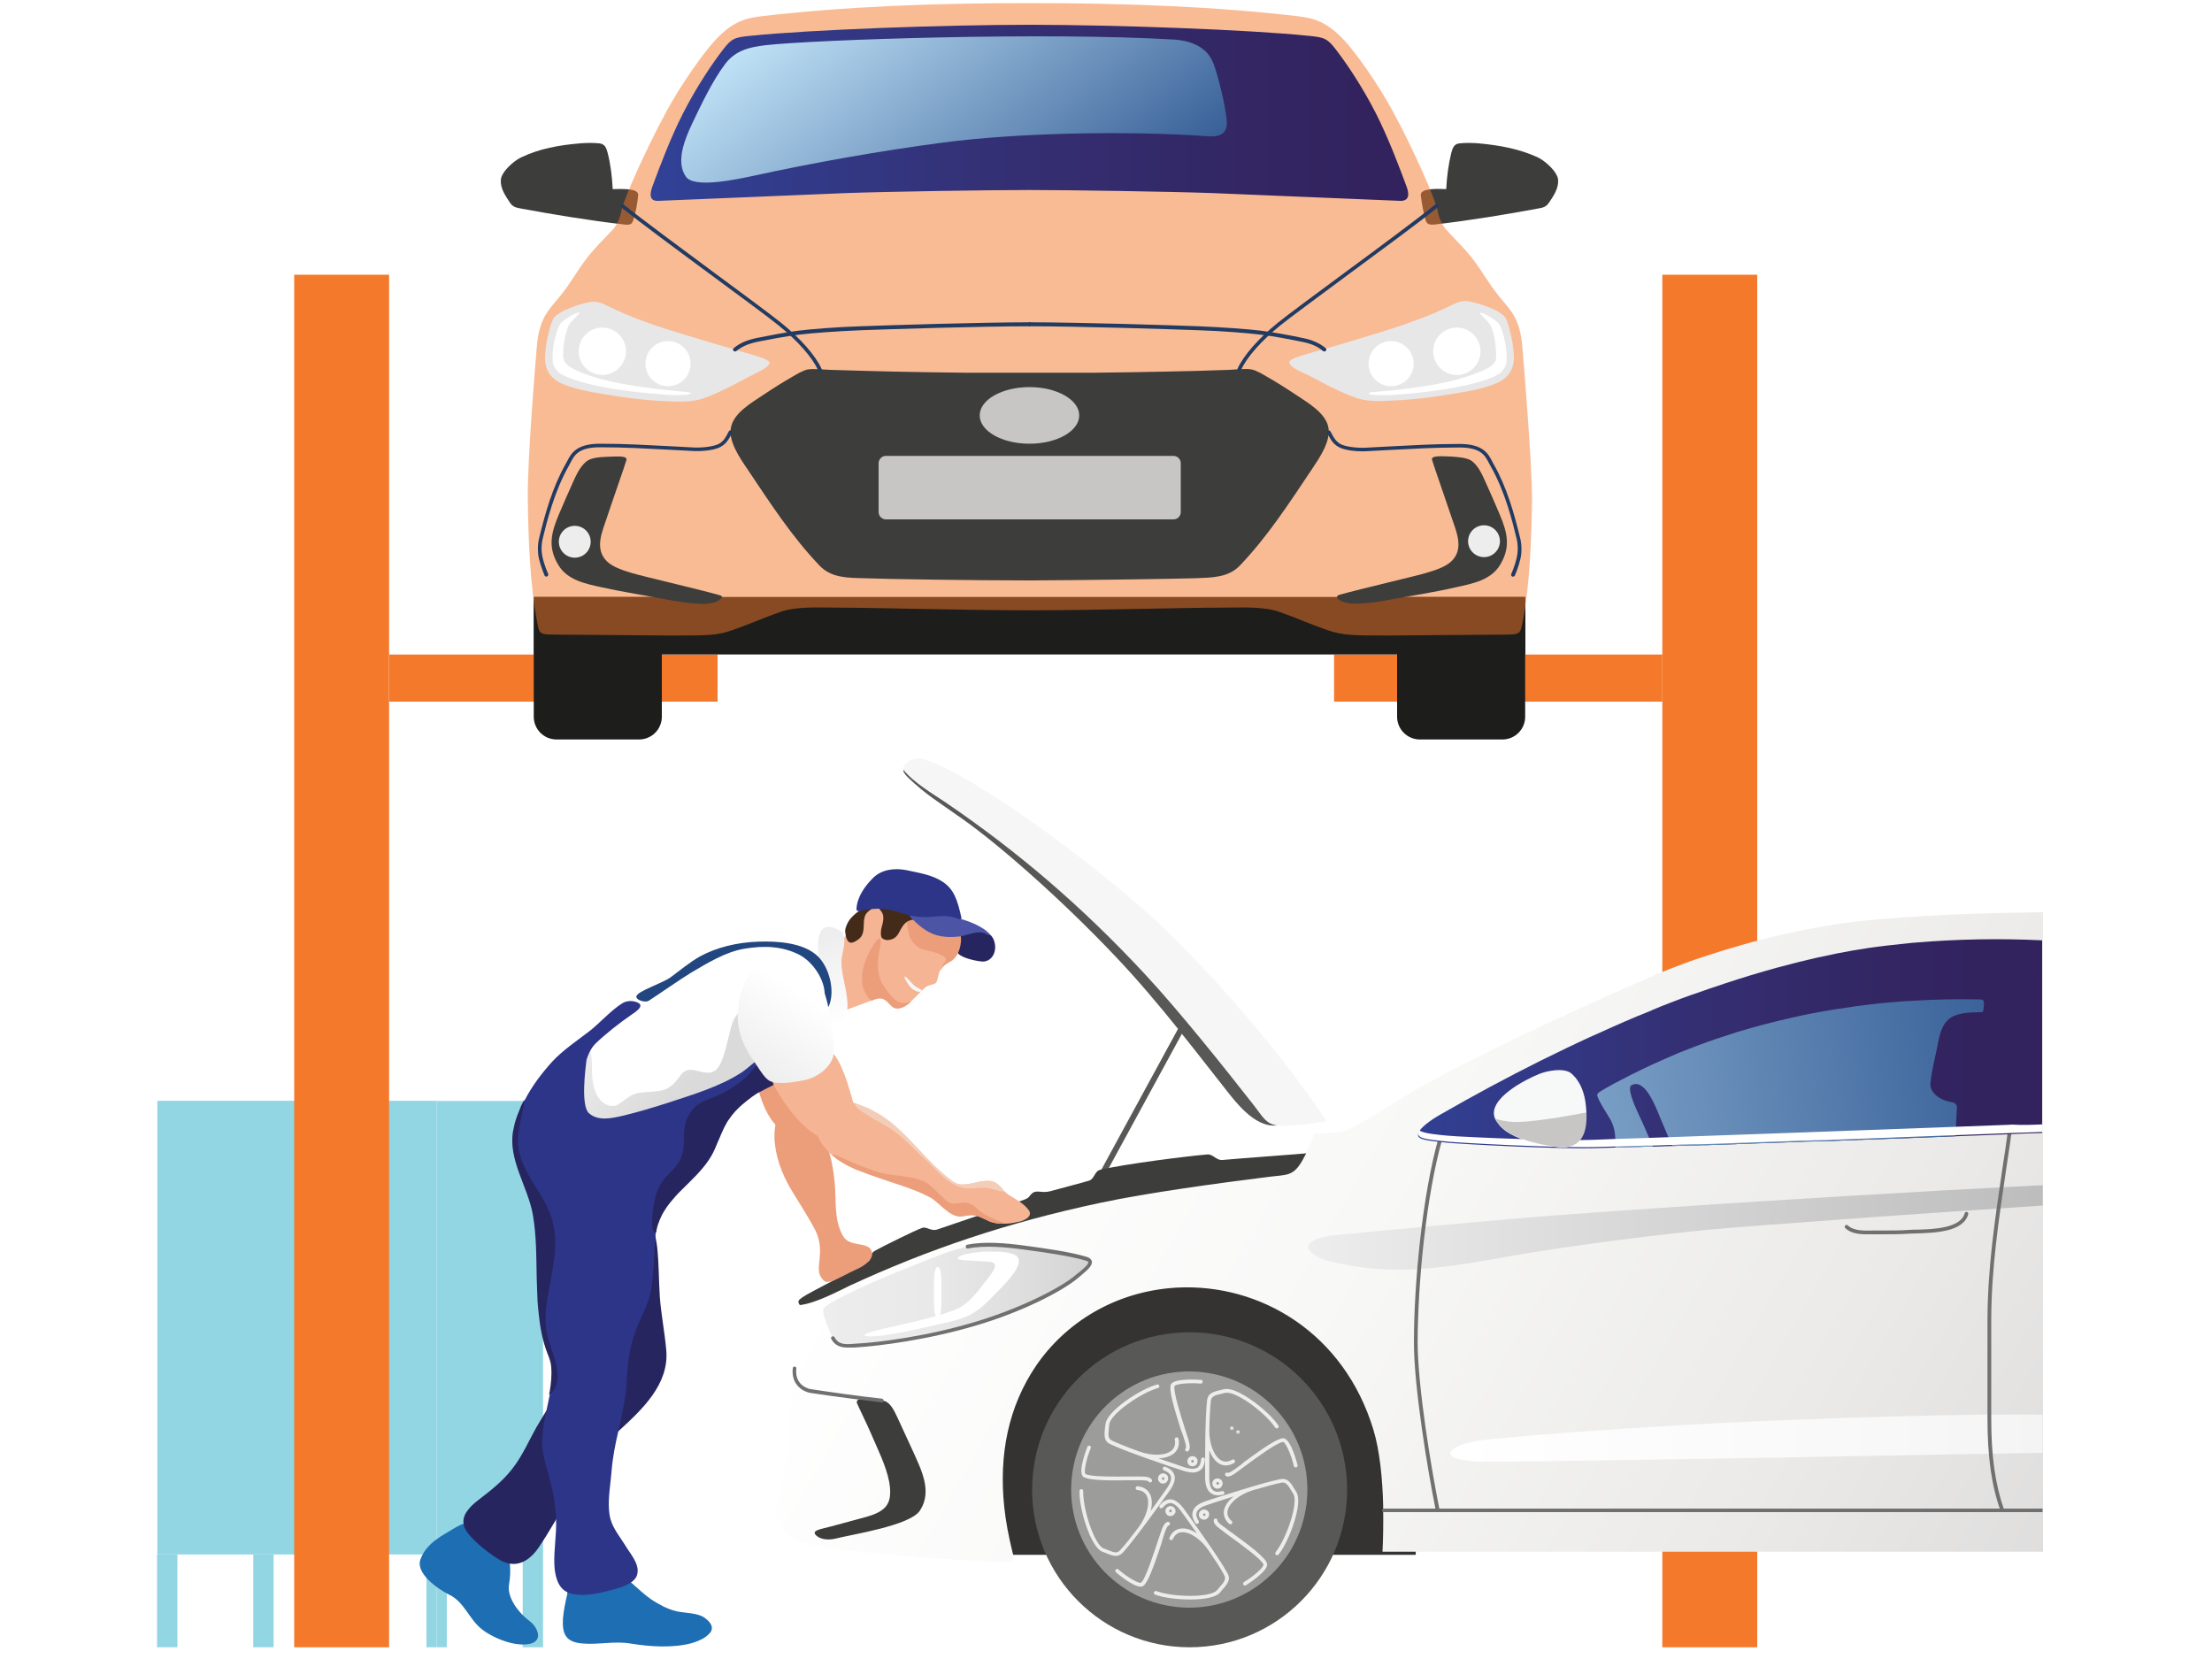
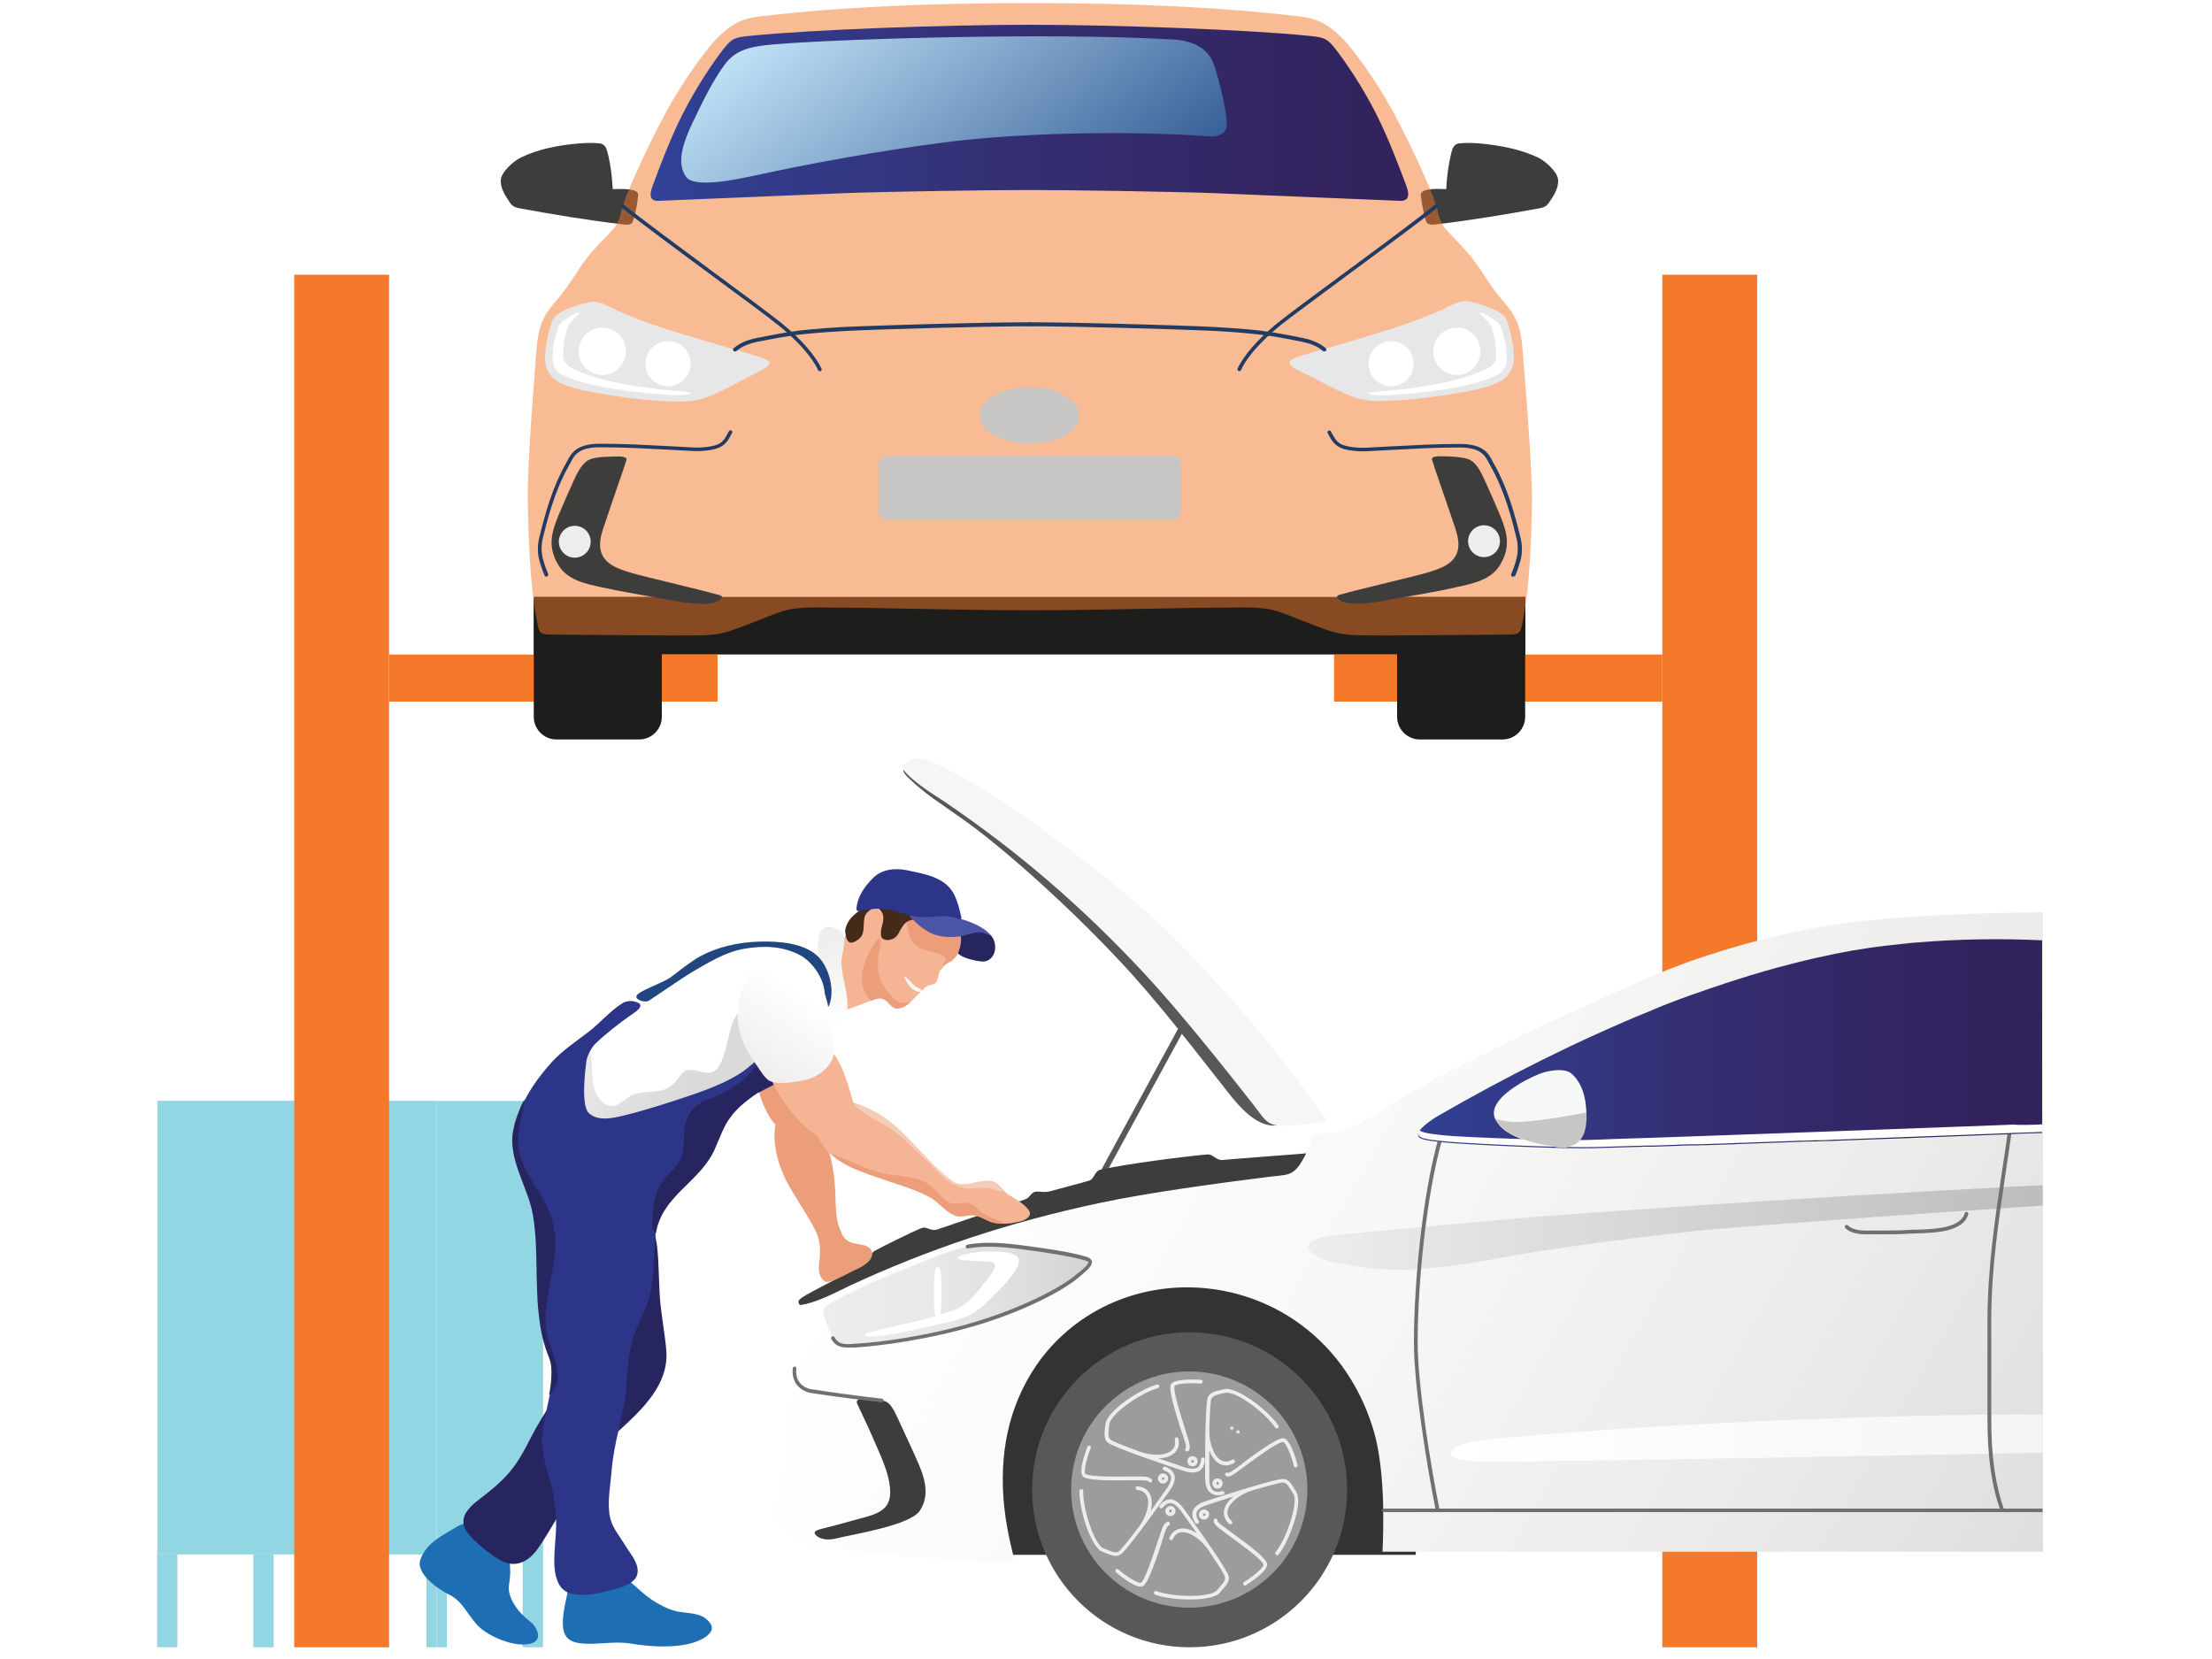
<svg xmlns="http://www.w3.org/2000/svg" version="1.1" id="Layer_1" x="0px" y="0px" viewBox="0 0 1000 750" style="enable-background:new 0 0 1000 750;" xml:space="preserve">
  <style type="text/css">
	.st0{fill:#93D6E3;}
	.st1{fill:#F4792A;}
	.st2{fill:#343332;}
	.st3{fill:url(#SVGID_1_);}
	.st4{fill:#585856;}
	.st5{fill:#9C9C9B;}
	.st6{fill:url(#SVGID_2_);}
	.st7{fill:#3D3D3C;}
	.st8{fill:url(#SVGID_3_);}
	.st9{fill:url(#SVGID_4_);}
	.st10{fill:#717070;}
	.st11{fill:#EDEDEE;}
	.st12{fill:#FFFFFF;}
	.st13{filter:url(#Adobe_OpacityMaskFilter);}
	.st14{filter:url(#Adobe_OpacityMaskFilter_1_);}
	.st15{mask:url(#SVGID_5_);fill:url(#SVGID_6_);}
	.st16{fill:url(#SVGID_7_);}
	.st17{filter:url(#Adobe_OpacityMaskFilter_2_);}
	.st18{filter:url(#Adobe_OpacityMaskFilter_3_);}
	.st19{mask:url(#SVGID_8_);fill:url(#SVGID_9_);}
	.st20{fill:url(#SVGID_10_);}
	.st21{fill:#F6F6F6;}
	.st22{fill:url(#SVGID_11_);}
	.st23{fill:url(#SVGID_12_);}
	.st24{fill:#F7F8F8;}
	.st25{fill:#C7C6C5;}
	.st26{fill:#EC9D7A;}
	.st27{fill:#F5B493;}
	.st28{fill:#442A18;}
	.st29{fill:#27255F;}
	.st30{fill:#4C55A5;}
	.st31{fill:#2C3588;}
	.st32{fill:#1E6EB3;}
	.st33{fill:url(#SVGID_13_);}
	.st34{fill:#214680;}
	.st35{fill:url(#SVGID_14_);}
	.st36{fill:url(#SVGID_15_);}
	.st37{fill:#F4CDB9;}
	.st38{fill:#1D1D1B;}
	.st39{opacity:0.5;fill:#F4792A;}
	.st40{fill:url(#SVGID_16_);}
	.st41{fill:#E8E7E7;}
	.st42{fill:url(#SVGID_17_);}
	.st43{fill:#223B62;}
</style>
  <g>
    <rect x="197.4" y="497.7" class="st0" width="48.1" height="205.1" />
    <rect x="71" y="497.7" transform="matrix(-1 -1.224647e-16 1.224647e-16 -1 268.42 1200.441)" class="st0" width="126.3" height="205.1" />
    <g>
      <rect x="192.8" y="702.8" class="st0" width="4.6" height="41.9" />
      <rect x="197.4" y="702.8" class="st0" width="4.6" height="41.9" />
      <rect x="236.3" y="702.8" class="st0" width="9.2" height="41.9" />
    </g>
    <g>
      <rect x="71" y="702.8" class="st0" width="4.6" height="41.9" />
      <rect x="75.6" y="702.8" class="st0" width="4.6" height="41.9" />
      <rect x="114.5" y="702.8" class="st0" width="9.2" height="41.9" />
    </g>
  </g>
  <rect x="751.5" y="124.2" class="st1" width="42.9" height="620.5" />
  <rect x="133" y="124.2" class="st1" width="42.9" height="620.5" />
  <rect x="176" y="295.9" class="st1" width="148.4" height="21.3" />
  <rect x="603.1" y="295.9" class="st1" width="148.4" height="21.3" />
  <g>
    <path class="st2" d="M640,702.9c0.5-11.2,0.6-23.2,0-35.9c-2.5-54.7-45.7-99.1-102.2-99.1c-56.4,0-102.2,44.4-102.2,99.1   c0,12.5,0.7,24.4,1.9,35.9H640z" />
    <linearGradient id="SVGID_1_" gradientUnits="userSpaceOnUse" x1="446.778" y1="442.529" x2="1119.384" y2="830.858">
      <stop offset="0" style="stop-color:#FFFFFF" />
      <stop offset="0.263" style="stop-color:#F8F8F7" />
      <stop offset="0.536" style="stop-color:#EBEAE9" />
      <stop offset="0.812" style="stop-color:#D7D6D6" />
      <stop offset="1" style="stop-color:#C7C6C5" />
    </linearGradient>
    <path class="st3" d="M862.7,414.6c-0.1,0-0.3,0-0.4,0c-0.1,0-0.2,0-0.2,0c-0.9,0.1-1.9,0.1-2.8,0.2c-9.1,0.7-17.3,1.4-23.9,2.3   c-1,0.1-2,0.3-3.1,0.4c-5.4,0.8-10.8,1.7-16.1,2.8c-3,0.6-6.1,1.2-9.1,1.9c-13,2.9-25.5,6.5-36.3,10.1c-2.2,0.7-4.4,1.5-6.5,2.2   c-1.3,0.5-2.6,0.9-3.8,1.4c-4.3,1.6-8.2,3.1-11.7,4.6c-0.1,0-0.2,0.1-0.3,0.1c-0.4,0.2-0.8,0.3-1.3,0.6c-3.6,1.6-9.7,4.2-17.4,7.6   c-8.9,4-19.9,9-31.5,14.4c-24.5,11.5-51.9,25.1-68.6,35.7c-6.5,4.1-13.1,8.1-19.9,11.8c-2,1.1-10.2,1.6-15.7,1.8h0l0,0   c-0.5,1.7-1.3,3.6-2.3,5.7c-0.5,1-1,2.1-1.6,3.1c-0.1,0.1-0.1,0.2-0.2,0.3c-0.2,0.4-0.4,0.8-0.6,1.2c-0.2,0.3-0.3,0.6-0.5,1   c-0.1,0.2-0.2,0.4-0.3,0.6c-0.1,0.2-0.3,0.5-0.4,0.7c-0.1,0.2-0.2,0.4-0.3,0.6c-0.1,0.1-0.1,0.2-0.1,0.2c-0.2,0.3-0.4,0.7-0.6,1   c-0.1,0.2-0.2,0.3-0.4,0.5c-0.1,0.2-0.2,0.3-0.4,0.5v0c-0.1,0.1-0.1,0.1-0.2,0.2c-0.2,0.2-0.4,0.4-0.6,0.6   c-0.1,0.1-0.2,0.2-0.4,0.4c0,0,0,0-0.1,0c-0.1,0.1-0.3,0.2-0.4,0.3c-0.1,0.1-0.2,0.1-0.3,0.2c0,0-0.1,0.1-0.1,0.1   c0,0-0.1,0.1-0.1,0.1c-0.1,0-0.1,0.1-0.2,0.1c0,0-0.1,0.1-0.1,0.1c0,0,0,0,0,0c0,0,0,0,0,0c0,0,0,0-0.1,0c0,0,0,0,0,0c0,0,0,0,0,0   c0,0-0.1,0-0.1,0.1c-0.1,0-0.1,0.1-0.2,0.1c0,0-0.1,0-0.1,0c0,0,0,0-0.1,0c-0.1,0-0.1,0.1-0.1,0.1c0,0,0,0,0,0c0,0-0.1,0-0.1,0.1   c0,0,0,0,0,0c0,0,0,0-0.1,0c0,0,0,0,0,0c0,0,0,0,0,0c0,0,0,0,0,0c0,0,0,0,0,0c-0.1,0.1-0.2,0.1-0.4,0.2c0,0,0,0-0.1,0   c-0.1,0-0.1,0.1-0.2,0.1c-0.1,0-0.1,0.1-0.2,0.1c-0.1,0-0.3,0.1-0.4,0.1c-0.2,0-0.3,0.1-0.5,0.1c0,0,0,0,0,0c0,0-0.1,0-0.1,0   c-0.1,0-0.2,0-0.3,0.1c-0.1,0-0.1,0-0.2,0c-0.2,0-0.4,0.1-0.6,0.1c-0.2,0-0.4,0.1-0.6,0.1s-0.4,0.1-0.6,0.1c0,0-0.1,0-0.1,0   c-0.4,0-0.7,0.1-1.1,0.1c-0.4,0-0.8,0.1-1.2,0.1c-0.4,0-0.9,0.1-1.3,0.1c-0.5,0-0.9,0.1-1.4,0.2c-1.6,0.2-3.3,0.4-5,0.6   c-1.1,0.1-2.3,0.3-3.5,0.4c-0.9,0.1-1.8,0.2-2.7,0.3c-0.8,0.1-1.6,0.2-2.4,0.3c-0.1,0-0.2,0-0.3,0c-1.1,0.1-2.3,0.3-3.4,0.5   c-0.2,0-0.4,0.1-0.6,0.1c-1.8,0.2-3.6,0.5-5.5,0.7c-0.8,0.1-1.7,0.2-2.5,0.3c-0.8,0.1-1.7,0.2-2.5,0.3c-0.8,0.1-1.7,0.2-2.5,0.4   c-1.7,0.2-3.4,0.5-5.1,0.7c-0.9,0.1-1.7,0.2-2.6,0.4c-1.3,0.2-2.5,0.4-3.8,0.6c-0.7,0.1-1.5,0.2-2.2,0.3c-0.7,0.1-1.5,0.2-2.2,0.3   c-2.3,0.4-4.6,0.7-6.9,1.1c-1.5,0.2-2.9,0.5-4.4,0.7c-0.2,0-0.3,0.1-0.5,0.1c-0.8,0.1-1.6,0.3-2.3,0.4c-1.2,0.2-2.4,0.4-3.6,0.6   c-0.3,0.1-0.6,0.1-0.9,0.2c-0.1,0-0.2,0-0.3,0.1c-0.2,0-0.4,0.1-0.6,0.1c-0.3,0.1-0.6,0.1-0.9,0.2c-0.3,0.1-0.6,0.1-0.8,0.2   c-0.7,0.1-1.5,0.3-2.2,0.4c-0.7,0.1-1.4,0.3-2.2,0.4c-0.7,0.1-1.4,0.3-2.1,0.4c-0.2,0-0.3,0.1-0.5,0.1c-0.5,0.1-1,0.2-1.5,0.3   c-0.7,0.1-1.3,0.3-2,0.4c-0.7,0.1-1.3,0.3-1.9,0.4c-1.3,0.3-2.6,0.6-3.9,0.9c-2.6,0.6-5.1,1.2-7.6,1.8c-1.3,0.3-2.5,0.6-3.8,0.9   c-2.5,0.6-5,1.3-7.5,1.9c-0.9,0.2-1.8,0.5-2.7,0.7c-0.7,0.2-1.4,0.4-2.2,0.6c-0.6,0.2-1.3,0.3-1.9,0.5c-0.4,0.1-0.8,0.2-1.2,0.3   c-1,0.3-2,0.6-3,0.8c-0.5,0.1-1,0.3-1.5,0.4c-0.1,0-0.1,0-0.2,0.1c-0.1,0-0.1,0-0.2,0.1c-1.1,0.3-2.2,0.6-3.2,0.9   c-0.2,0-0.3,0.1-0.5,0.1c-0.2,0.1-0.4,0.1-0.6,0.2c-1.5,0.5-3,0.9-4.5,1.4c0,0,0,0-0.1,0c-0.9,0.3-1.8,0.5-2.6,0.8   c-1.5,0.5-2.9,0.9-4.4,1.4c-0.8,0.3-1.6,0.5-2.4,0.8c-0.8,0.3-1.6,0.5-2.4,0.8c-1.8,0.6-3.6,1.2-5.4,1.9c-1.7,0.6-3.5,1.2-5.2,1.8   c-0.1,0.1-0.3,0.1-0.5,0.2c-1.1,0.4-2.1,0.8-3.1,1.1c-0.6,0.2-1.3,0.5-1.9,0.7c-1.8,0.7-3.5,1.3-5.3,2c-0.9,0.3-1.8,0.7-2.6,1   c-0.4,0.2-0.9,0.3-1.3,0.5c-0.4,0.2-0.9,0.3-1.3,0.5c-1.6,0.6-3.2,1.3-4.8,2c-0.4,0.2-0.8,0.3-1.3,0.5c-0.7,0.3-1.5,0.6-2.2,0.9   c-0.7,0.3-1.5,0.6-2.2,0.9c-1.7,0.7-3.5,1.5-5.2,2.2c-0.6,0.3-1.2,0.5-1.8,0.8c-0.2,0.1-0.4,0.2-0.6,0.2c-0.8,0.4-1.6,0.7-2.4,1.1   c-0.1,0-0.2,0.1-0.3,0.1c-0.2,0.1-0.3,0.1-0.5,0.2c-0.5,0.2-1.1,0.5-1.6,0.7c-1.1,0.5-2.2,1-3.3,1.5c-0.2,0.1-0.5,0.2-0.7,0.3   c-0.2,0.1-0.5,0.2-0.7,0.3c-0.7,0.3-1.5,0.7-2.3,1.1c-0.4,0.2-0.8,0.4-1.2,0.6c-0.5,0.2-0.9,0.4-1.4,0.7c-0.5,0.2-0.9,0.5-1.4,0.7   c-0.2,0.1-0.5,0.2-0.7,0.3c-0.2,0.1-0.5,0.2-0.7,0.3c-0.2,0.1-0.5,0.2-0.7,0.3c-0.1,0-0.2,0.1-0.2,0.1c-0.1,0-0.2,0.1-0.2,0.1   c0,0,0,0,0,0c0,0,0,0,0,0c0,0-0.1,0-0.1,0.1c-0.4,0.2-0.8,0.4-1.2,0.5c-0.4,0.2-0.8,0.3-1.1,0.5c-0.1,0-0.2,0.1-0.3,0.1   c-0.1,0.1-0.3,0.1-0.4,0.2c-0.2,0.1-0.4,0.2-0.6,0.2c-0.2,0.1-0.4,0.1-0.6,0.2c-0.1,0.1-0.3,0.1-0.4,0.1c-0.3,0.1-0.5,0.2-0.8,0.3   c-0.3,0.1-0.5,0.2-0.8,0.2c-0.3,0.1-0.5,0.2-0.8,0.2c-0.3,0.1-0.5,0.2-0.7,0.2c-0.2,0.1-0.5,0.1-0.7,0.2c-0.2,0.1-0.5,0.1-0.7,0.2   c-0.2,0.1-0.4,0.1-0.6,0.1c0,0-0.1,0-0.1,0c-0.2,0.1-0.5,0.1-0.7,0.1c0,0-0.1,0-0.1,0c-0.2,0-0.4,0.1-0.6,0.1   c-0.2,0-0.5,0.1-0.7,0.1c0,0,0,0,0,0c0.9,1.4,0.8,3,0.5,5c-0.9,7.6-1.9,15.1-2.7,22.6v0c-0.2,1.8-0.4,3.5-0.6,5.3v0   c-0.5,4.3-1,8.5-1.4,12.8c-1.2,11.2-3.8,39.8-4.9,41.4c-1.1,1.7-2.1,3.4-2.5,5.4c-0.2,1-0.2,2.1,0,3.2c0.9,4.5,6.2,10.5,11,12.3   c11.5,4.3,64.7,8.4,94,9.5c2.3,0.1,3.3-1.3,2.8-3.2c-0.1-0.5-0.3-1-0.4-1.5c-1.7-6.9-3-13.7-3.7-20.3c-2.5-23.8,1.9-45.5,14.4-63.9   c13.1-19.2,35.5-33.7,63.6-35.3c37.8-2,75.7,20.6,88.9,64.3c2.9,9.6,4.1,22.2,4.4,34.2c0,0.2,0,0.4,0,0.6c0,0.3,0,0.5,0,0.8   c0.1,6.9,0,13.7-0.3,19.5h298.6V412.4C902.9,412.6,881.1,413.3,862.7,414.6z" />
    <rect x="513.7" y="456.9" transform="matrix(0.878 0.478 -0.478 0.878 301.966 -185.321)" class="st4" width="2.6" height="87.2" />
    <g>
      <circle class="st4" cx="537.8" cy="673.5" r="71.2" />
      <ellipse transform="matrix(0.16 -0.987 0.987 0.16 -213.15 1096.447)" class="st5" cx="537.8" cy="673.5" rx="53.4" ry="53.4" />
    </g>
    <linearGradient id="SVGID_2_" gradientUnits="userSpaceOnUse" x1="372.177" y1="585.52" x2="566.519" y2="585.52">
      <stop offset="0" style="stop-color:#EDEDEE" />
      <stop offset="0.246" style="stop-color:#E9E9E9" />
      <stop offset="0.5" style="stop-color:#DCDCDD" />
      <stop offset="0.758" style="stop-color:#CAC9C9" />
      <stop offset="1" style="stop-color:#B3B3B3" />
    </linearGradient>
    <path class="st6" d="M491.3,569c-7.6-2.2-18.3-3.7-28.1-5c-7.9-1.1-17.7-2.1-25.6-0.5c-0.3,0.1-0.5,0.1-0.8,0.2h0   c-8.7,1.9-17.7,6-26.1,9.3c-8.9,3.5-25.1,10.2-35.1,16c-3.5,2-4.1,2.8-2.9,6.5c0.8,2.5,2.2,6.1,3.5,8.7v0c0.1,0.3,0.3,0.5,0.4,0.8   c2.3,4.4,6.9,3.5,11.1,3.2c9.8-0.6,31.8-3.3,53.9-10c20-6,38.4-15.2,45.4-21.2C489.9,574.5,496,570.4,491.3,569z" />
    <path class="st7" d="M412.7,656c-2.3-5.1-4.7-10.1-7-15.2c-1.4-3-3.2-6.7-5.8-7.4c-0.1,0-0.2-0.1-0.3-0.1   c-2.5-0.6-9.2-1.7-11.5-0.6c0,0,0,0,0,0h0c-0.6,0.3-0.9,0.8-0.7,1.6c0.5,1.3,5.1,10.7,6.2,13.4c2.9,6.9,7,14.8,8.4,22.3   c1.2,6.8-0.1,10.4-3.3,12.7c-1.8,1.3-4.1,2.2-6.9,3c-5.3,1.5-10.8,2.9-16.2,4.4c-4.9,1.3-9.5,1.8-6.2,4.4c2.1,1.6,5.5,1.8,8.6,1   c7.1-1.8,33.3-5.8,37.8-12.5c0.1-0.1,0.1-0.2,0.2-0.3C421.6,674,416.3,664.1,412.7,656z" />
    <linearGradient id="SVGID_3_" gradientUnits="userSpaceOnUse" x1="655.59" y1="650.146" x2="1040.428" y2="650.146">
      <stop offset="0" style="stop-color:#FFFFFF" />
      <stop offset="0.518" style="stop-color:#F8F8F8" />
      <stop offset="1" style="stop-color:#EDEDEE" />
    </linearGradient>
    <path class="st8" d="M900.2,639.5c-0.6,0-1.1,0-1.7,0c-19,0.2-38.7,0.7-58.4,1.3c-2.9,0.1-5.8,0.2-8.7,0.3   c-8.2,0.3-16.3,0.6-24.4,0.9c-3.3,0.1-6.7,0.3-10,0.4c-2.1,0.1-4.2,0.2-6.3,0.3c-11.2,0.5-22.1,1.1-32.8,1.7   c-31.1,1.8-59.6,3.9-82.8,6.1c-4.2,0.4-15.7,1.7-18.8,5.2c-3.4,3.9,8,5.1,14.1,5.1c15.9,0,50.9-0.5,92.9-1.2   c9.8-0.2,19.9-0.3,30.3-0.5c2.4,0,4.8-0.1,7.2-0.1h0c3.2-0.1,6.5-0.1,9.8-0.2c8.7-0.2,17.5-0.3,26.3-0.5c2.4-0.1,4.9-0.1,7.3-0.1h0   c18.6-0.3,37.2-0.7,54.9-1c0.6,0,1.1,0,1.7,0c7.7-0.2,15.3-0.3,22.6-0.4v-17.3C915.8,639.4,908.1,639.5,900.2,639.5z" />
    <linearGradient id="SVGID_4_" gradientUnits="userSpaceOnUse" x1="591.311" y1="554.923" x2="990.806" y2="554.923">
      <stop offset="0" style="stop-color:#EDEDEE" />
      <stop offset="0.996" style="stop-color:#B3B3B3" />
    </linearGradient>
    <path class="st9" d="M905.7,536.7L905.7,536.7c-0.6,0-1.1,0.1-1.7,0.1h0c-19.6,1-39.1,2.1-58.7,3.3c-3.5,0.2-7,0.4-10.5,0.6   c-26.2,1.6-52.4,3.2-78.6,5c-17.6,1.2-35.1,2.4-52.7,3.7c-12,0.9-36.8,3.1-59,5.1c-0.6,0.1-1.2,0.1-1.7,0.2   c-18.8,1.7-35.3,3.3-40.2,3.8c-3.7,0.4-15.3,2.6-9.7,7.7c3.6,3.4,10,4.5,14.8,5.4c8.3,1.7,16.8,2.4,25.3,2.4c2.6,0,5.3-0.1,7.8-0.3   c0.6,0,1.1-0.1,1.7-0.1c18.2-1.2,35.7-5.2,53.9-8c15.9-2.5,38.1-5.5,57.5-7.7c7.2-0.8,14.1-1.6,20.1-2.1c9.5-0.9,30.8-2.5,59.4-4.6   c4.4-0.3,9-0.6,13.7-1c16.8-1.2,35.6-2.5,55.6-3.8c0.6,0,1.2-0.1,1.7-0.1c6.3-0.4,12.6-0.9,19.1-1.3v-9.2   C917.5,536.1,911.6,536.4,905.7,536.7z" />
    <g>
      <path class="st10" d="M649.9,683.6c-0.4,0-0.8-0.3-0.8-0.7c-3.8-18.8-9.9-56.1-9.9-76c0-26.4,3.8-66.8,11.2-92.7    c0.1-0.5,0.6-0.7,1.1-0.6c0.5,0.1,0.7,0.6,0.6,1.1c-7.4,25.7-11.2,65.9-11.2,92.2c0,19.8,6.1,56.9,9.9,75.7c0.1,0.5-0.2,0.9-0.7,1    C650,683.6,649.9,683.6,649.9,683.6z" />
    </g>
    <g>
      <path class="st10" d="M905.2,683.6c-0.4,0-0.7-0.2-0.8-0.6c-4.1-11.5-5.9-24.4-5.9-41.7c0-4.4,0-9,0-13.5c0-10.5,0-21.3,0-31.5    c0.1-23.1,3.3-44.7,6.7-67.7c1-6.5,2-13.2,2.9-19.9c0.1-0.5,0.5-0.8,1-0.7c0.5,0.1,0.8,0.5,0.7,1c-0.9,6.7-1.9,13.4-2.9,19.9    c-3.4,22.9-6.6,44.4-6.7,67.4c0,10.2,0,21,0,31.5c0,4.6,0,9.1,0,13.5c0,17.1,1.8,29.8,5.8,41.2c0.2,0.4-0.1,0.9-0.5,1.1    C905.3,683.6,905.3,683.6,905.2,683.6z" />
    </g>
    <g>
      <path class="st10" d="M923.4,681.9v1.7H625.6c-0.1,0-0.3,0-0.4-0.1c-0.3-0.1-0.4-0.4-0.4-0.7c0-0.3,0.2-0.6,0.4-0.7    c0.1-0.1,0.3-0.1,0.4-0.1H923.4z" />
    </g>
    <g>
      <path class="st10" d="M844,558c-3.6,0-7.3-0.4-9.8-2.8c-0.3-0.3-0.3-0.9,0-1.2c0.3-0.3,0.9-0.3,1.2,0c2.6,2.5,7.4,2.4,11.3,2.3    c0.7,0,1.3,0,1.9,0l2.1,0c4.3,0,8.4,0,12.6-0.3c1-0.1,2.1-0.1,3.4-0.1c7.3-0.2,19.6-0.6,21.5-7.4c0.1-0.5,0.6-0.7,1-0.6    c0.5,0.1,0.7,0.6,0.6,1c-2.2,8-14.8,8.4-23.1,8.7c-1.3,0-2.4,0.1-3.4,0.1c-4.3,0.3-8.4,0.3-12.7,0.3l-2.1,0c-0.6,0-1.2,0-1.9,0    C845.9,557.9,845,558,844,558z" />
    </g>
    <g>
      <path class="st10" d="M383.2,609.2c-2.9,0-5.7-0.7-7.4-3.9c-0.2-0.4-0.1-0.9,0.4-1.1c0.4-0.2,0.9-0.1,1.1,0.4    c1.8,3.4,5,3.2,8.7,2.9c0.5,0,1-0.1,1.5-0.1c9.5-0.5,31.5-3.2,53.7-9.9c20.6-6.2,38.6-15.5,45.1-21.1c0.4-0.4,0.9-0.7,1.4-1.1    c1.6-1.3,4.5-3.7,4.3-4.7c0-0.2-0.5-0.5-1.1-0.7c-7.6-2.2-18.4-3.7-28-5c-8.2-1.1-17.7-2-25.3-0.5c-0.5,0.1-0.9-0.2-1-0.7    c-0.1-0.5,0.2-0.9,0.7-1c7.9-1.6,17.5-0.7,25.8,0.4c9.6,1.3,20.5,2.8,28.2,5.1c1.3,0.4,2.1,1.1,2.3,2c0.4,2-2.3,4.2-4.9,6.4    c-0.5,0.4-0.9,0.8-1.3,1.1c-6.8,5.8-24.6,15.1-45.7,21.4c-22.4,6.7-44.6,9.4-54.1,10c-0.5,0-1,0.1-1.5,0.1    C385.2,609.2,384.2,609.2,383.2,609.2z" />
    </g>
    <g>
      <path class="st11" d="M534.9,649.2c0.1,0.4,0.3,0.8,0.4,1.3c0.5,1.5,1.2,3.7,0.7,4.3c-0.3,0.3-0.3,0.9,0.1,1.2    c0.2,0.1,0.4,0.2,0.6,0.2c0.2,0,0.5-0.1,0.6-0.3c1.1-1.2,0.4-3.5-0.3-5.9c-0.1-0.4-0.3-0.8-0.4-1.2c-0.2-0.7-0.6-1.8-1-3.2    c-1.6-5.1-5.4-16.9-4.6-19c0.4-1,7-1.6,11.8-1.1c0.5,0,0.9-0.3,0.9-0.8c0.1-0.5-0.3-0.9-0.8-0.9c-0.1,0-12.3-1-13.6,2.2    c-0.9,2.2,1.1,9.4,4.5,20.2C534.3,647.4,534.7,648.5,534.9,649.2z" />
      <path class="st11" d="M502,652.9c7.1,3.4,27,10.1,32.9,12c1.6,0.5,3,0.8,4.3,0.8c1.3,0,2.3-0.3,3.2-0.9c1.4-0.9,2.2-2.6,2.3-5    c0-0.5-0.3-0.9-0.8-0.9c-0.5,0-0.9,0.3-0.9,0.8c-0.1,1.8-0.7,3.1-1.6,3.7c-1.2,0.8-3.2,0.8-6-0.1c-2.3-0.8-6.8-2.3-11.7-4    c2.9-0.1,5.4-0.9,7.1-2.3c1.8-1.6,2.5-3.8,2-6.5c-0.1-0.5-0.5-0.8-1-0.7c-0.5,0.1-0.8,0.5-0.7,1c0.4,2.1-0.1,3.7-1.4,4.9    c-2.8,2.4-8.7,2.6-14.6,0.5l0,0c-5-1.8-9.6-3.6-12.3-4.9c-1.9-0.9-1.9-2.2-1.4-6.8l0.1-0.6c0.4-4.6,14.2-14.2,22-16.4    c0.5-0.1,0.7-0.6,0.6-1c-0.1-0.5-0.6-0.7-1-0.6c-7.8,2.1-22.7,12.1-23.3,17.8l-0.1,0.6C499.1,649,498.9,651.5,502,652.9z" />
      <path class="st11" d="M539.1,658.3c-1.3,0-2.3,1-2.3,2.3c0,1.3,1,2.3,2.3,2.3c1.3,0,2.3-1,2.3-2.3    C541.5,659.3,540.4,658.3,539.1,658.3z M539.1,661.2c-0.3,0-0.6-0.3-0.6-0.6c0-0.3,0.3-0.6,0.6-0.6c0.3,0,0.6,0.3,0.6,0.6    C539.8,660.9,539.5,661.2,539.1,661.2z" />
      <path class="st11" d="M510.4,669.2c1.4,0,2.6,0,3.3,0c0.4,0,0.9,0,1.3,0c1.6,0,3.9,0,4.3,0.6c0.2,0.3,0.4,0.4,0.7,0.4    c0.1,0,0.3,0,0.4-0.1c0.4-0.2,0.5-0.8,0.3-1.2c-0.9-1.4-3.2-1.4-5.8-1.4c-0.4,0-0.9,0-1.3,0c-0.7,0-1.9,0-3.4,0    c-5.3,0.1-17.8,0.2-19.5-1.2c-0.9-0.7,0.5-7.2,2.4-11.6c0.2-0.4,0-0.9-0.4-1.1c-0.4-0.2-0.9,0-1.1,0.4c0,0.1-4.6,11.4-1.9,13.6    C491.6,669.1,499,669.4,510.4,669.2z" />
      <path class="st11" d="M507.7,701.8c5.3-5.8,17.5-22.9,21.1-27.9c2-2.9,2.7-5.2,2.1-7.1c-0.5-1.6-1.9-2.9-4.1-3.7    c-0.4-0.2-0.9,0.1-1.1,0.5c-0.2,0.4,0.1,0.9,0.5,1.1c1.7,0.6,2.7,1.5,3.1,2.6c0.4,1.4-0.2,3.3-1.9,5.7c-1.4,2-4.1,5.8-7.2,10.1    c0.7-2.8,0.7-5.5-0.2-7.4c-1-2.2-2.9-3.5-5.7-3.8c-0.5,0-0.9,0.3-0.9,0.8c0,0.5,0.3,0.9,0.8,0.9c2.1,0.2,3.6,1.2,4.3,2.8    c1.5,3.3-0.1,9.1-3.8,14.1l0,0c-3.2,4.2-6.2,8.1-8.3,10.3c-1.4,1.6-2.6,1.2-6.9-0.6l-0.6-0.2c-4.2-1.7-9.4-17.8-9.2-25.9    c0-0.5-0.4-0.9-0.8-0.9c0,0,0,0,0,0c-0.5,0-0.8,0.4-0.9,0.8c-0.2,8,5,25.3,10.3,27.5l0.6,0.2c2.4,1,4.1,1.7,5.7,1.7    C505.7,703.3,506.7,702.9,507.7,701.8z" />
      <path class="st11" d="M527.9,667.3c-0.3-0.5-0.8-0.9-1.4-1.1c-1.2-0.4-2.5,0.3-2.9,1.5c-0.4,1.2,0.3,2.5,1.5,2.9    c0.2,0.1,0.4,0.1,0.7,0.1c0.4,0,0.7-0.1,1.1-0.3c0.5-0.3,0.9-0.8,1.1-1.4C528.2,668.5,528.1,667.9,527.9,667.3z M526.4,668.6    c-0.1,0.3-0.4,0.5-0.7,0.4c-0.3-0.1-0.5-0.4-0.4-0.7c0.1-0.3,0.4-0.5,0.7-0.4C526.3,667.9,526.5,668.3,526.4,668.6z" />
      <path class="st11" d="M525.9,694.9c0.1-0.4,0.3-0.8,0.4-1.3c0.5-1.5,1.3-3.7,1.9-3.9c0.5-0.1,0.8-0.5,0.7-1    c-0.1-0.5-0.6-0.8-1-0.7c-1.6,0.3-2.4,2.6-3.2,5c-0.1,0.4-0.3,0.8-0.4,1.2c-0.2,0.7-0.6,1.8-1.1,3.2c-1.7,5.1-5.5,16.9-7.4,18.1    c-0.9,0.6-6.7-2.8-10.2-6c-0.3-0.3-0.9-0.3-1.2,0.1c-0.3,0.3-0.3,0.9,0.1,1.2c0.1,0.1,7.5,6.5,11.2,6.5c0.4,0,0.8-0.1,1.1-0.3    c2-1.3,4.6-8.2,8.2-19C525.3,696.7,525.7,695.6,525.9,694.9z" />
      <path class="st11" d="M535.2,682.1c-2.1-2.8-4-4.2-6.1-4.3c-1.7,0-3.3,0.9-4.8,2.7c-0.3,0.4-0.2,0.9,0.1,1.2    c0.4,0.3,0.9,0.2,1.2-0.1c1.2-1.4,2.3-2.1,3.5-2.1c1.5,0,3.1,1.3,4.8,3.6c1.4,2,4.2,5.8,7.2,10.1c-2.4-1.6-4.9-2.4-7-2.2    c-2.4,0.2-4.3,1.6-5.4,4.1c-0.2,0.4,0,0.9,0.4,1.1c0.4,0.2,0.9,0,1.1-0.4c0.9-1.9,2.2-3,4-3.1c3.6-0.3,8.6,3,12.1,8.1l0,0    c3,4.4,5.7,8.5,7.1,11.2c1,1.9,0.3,2.9-2.8,6.4l-0.4,0.5c-3,3.5-19.9,3.2-27.4,0.4c-0.4-0.2-0.9,0.1-1.1,0.5    c-0.2,0.4,0.1,0.9,0.5,1.1c3.7,1.4,10,2.2,15.8,2.2c6,0,11.6-0.9,13.5-3.1l0.4-0.5c3-3.4,4.7-5.3,3-8.3    C551.1,704.2,538.8,687.2,535.2,682.1z" />
      <path class="st11" d="M531.4,682.7c-0.1-0.5-0.4-1-0.9-1.4c-1-0.7-2.5-0.5-3.2,0.5c-0.2,0.3-0.3,0.5-0.4,0.8    c-0.2,0.9,0.1,1.8,0.9,2.4c0.4,0.3,0.9,0.4,1.3,0.4c0.7,0,1.4-0.3,1.9-1C531.4,684,531.5,683.3,531.4,682.7z M529.6,683.5    c-0.1,0.1-0.2,0.2-0.4,0.2c-0.2,0-0.3,0-0.4-0.1c-0.1-0.1-0.2-0.2-0.2-0.4c0-0.2,0-0.3,0.1-0.5c0-0.1,0.1-0.1,0.2-0.2    c0.1,0,0.1-0.1,0.2-0.1c0,0,0.1,0,0.1,0c0.1,0,0.2,0,0.3,0.1c0,0,0,0,0,0c0.1,0.1,0.2,0.2,0.2,0.4    C529.7,683.2,529.7,683.4,529.6,683.5z" />
      <path class="st11" d="M557.3,693.2c-1.2-0.8-2.1-1.5-2.7-2c-0.3-0.3-0.7-0.5-1.1-0.8c-1.3-0.9-3.2-2.3-3.1-3    c0-0.5-0.3-0.9-0.8-0.9c-0.5,0-0.9,0.3-0.9,0.8c-0.2,1.7,1.8,3.1,3.8,4.6c0.4,0.3,0.7,0.5,1,0.8c0.6,0.4,1.5,1.1,2.7,2    c4.3,3.1,14.4,10.4,15,12.6c0.3,1.1-4.7,5.5-8.8,7.9c-0.4,0.2-0.5,0.8-0.3,1.2c0.2,0.3,0.4,0.4,0.7,0.4c0.1,0,0.3,0,0.4-0.1    c0.1-0.1,10.5-6.5,9.6-9.8C572.3,704.5,566.5,699.9,557.3,693.2z" />
      <path class="st11" d="M586.1,674.6l-0.3-0.5c-2.3-3.9-3.6-6-7-5.4c-7.8,1.5-27.7,8-33.6,9.9c-3.3,1.1-5.3,2.6-5.9,4.5    c-0.6,1.6-0.2,3.4,1.1,5.4c0.3,0.4,0.8,0.5,1.2,0.3c0.4-0.3,0.5-0.8,0.3-1.2c-1-1.5-1.3-2.9-0.9-3.9c0.5-1.4,2.1-2.5,4.9-3.4    c2.3-0.8,6.8-2.2,11.8-3.8c-2.3,1.8-3.8,4-4.3,6c-0.5,2.4,0.3,4.6,2.3,6.4c0.2,0.1,0.4,0.2,0.6,0.2c0.2,0,0.5-0.1,0.6-0.3    c0.3-0.3,0.3-0.9-0.1-1.2c-1.6-1.4-2.2-3-1.8-4.8c0.8-3.5,5.5-7.3,11.4-9.1l0,0c5.1-1.5,9.9-2.8,12.8-3.4c2.1-0.4,2.8,0.6,5.2,4.6    l0.3,0.5c2.4,3.9-3,19.9-8,26.3c-0.3,0.4-0.2,0.9,0.1,1.2c0.2,0.1,0.3,0.2,0.5,0.2c0.3,0,0.5-0.1,0.7-0.3    C583,696.5,589.1,679.5,586.1,674.6z" />
      <path class="st11" d="M546.2,683.3c-0.2-0.3-0.5-0.5-0.8-0.6c-0.7-0.4-1.5-0.4-2.2,0c-0.1,0-0.2,0.1-0.3,0.2    c-1,0.7-1.2,2.2-0.5,3.2c0.5,0.6,1.1,0.9,1.9,0.9c0.5,0,1-0.1,1.4-0.5c0.5-0.4,0.8-0.9,0.9-1.5    C546.7,684.4,546.6,683.8,546.2,683.3z M545,684.8c0,0.2-0.1,0.3-0.2,0.4c-0.3,0.2-0.6,0.1-0.8-0.1c-0.2-0.3-0.1-0.6,0.1-0.8    c0.1-0.1,0.2-0.1,0.3-0.1c0.2,0,0.4,0.1,0.5,0.2C544.9,684.4,545,684.5,545,684.8C545,684.7,545,684.7,545,684.8z" />
      <path class="st11" d="M559.9,663c-0.4,0.2-0.7,0.5-1.1,0.8c-1.3,0.9-3.2,2.3-3.8,2c-0.4-0.2-0.9,0-1.1,0.4c-0.2,0.4,0,0.9,0.4,1.1    c0.3,0.1,0.6,0.2,0.8,0.2c1.4,0,3-1.2,4.6-2.4c0.4-0.3,0.7-0.5,1.1-0.8c0.6-0.4,1.5-1.1,2.7-2c4.2-3.1,14.1-10.4,16.5-10.4    c0,0,0,0,0.1,0c1.1,0.1,3.8,6.1,4.8,10.8c0.1,0.5,0.6,0.7,1,0.7c0.5-0.1,0.8-0.6,0.7-1c0-0.1-2.9-11.9-6.4-12.2c0,0-0.1,0-0.1,0    c-2.5,0-8.6,4.1-17.6,10.7C561.4,661.9,560.5,662.6,559.9,663z" />
      <path class="st11" d="M547.4,675c0.8,0.6,1.9,1,3.1,1c0.7,0,1.5-0.1,2.4-0.3c0.5-0.1,0.7-0.6,0.6-1c-0.1-0.5-0.6-0.7-1-0.6    c-1.8,0.5-3.1,0.4-4-0.3c-1.2-0.9-1.8-2.8-1.8-5.7c0-2.4,0-7.1,0-12.4c1.1,2.7,2.6,4.9,4.4,5.9c1,0.6,2,0.9,3.1,0.9    c1.2,0,2.4-0.4,3.7-1.1c0.4-0.2,0.6-0.8,0.3-1.2c-0.2-0.4-0.8-0.6-1.2-0.3c-1.8,1.1-3.6,1.1-5.1,0.2c-3.1-1.9-5.3-7.5-5.2-13.6    l0,0c0.1-5.3,0.4-10.2,0.7-13.2c0.3-2.1,1.5-2.5,6-3.5l0.6-0.1c4.5-1.1,18,8.9,22.5,15.7c0.3,0.4,0.8,0.5,1.2,0.2    c0.4-0.3,0.5-0.8,0.2-1.2c-4.5-6.7-18.8-17.7-24.3-16.4l-0.6,0.1c-4.4,1-6.9,1.6-7.3,5c-1,7.9-0.9,28.8-0.9,35    C544.9,671.5,545.7,673.8,547.4,675z" />
      <path class="st11" d="M552.6,669.9c-0.2-0.6-0.6-1.1-1.2-1.3c-0.6-0.3-1.2-0.3-1.8-0.1c-1.2,0.4-1.8,1.7-1.4,2.9    c0.3,1,1.2,1.6,2.2,1.6c0.2,0,0.5,0,0.7-0.1c0.6-0.2,1.1-0.6,1.3-1.2C552.8,671.1,552.8,670.5,552.6,669.9z M551,670.9    c-0.1,0.1-0.2,0.2-0.3,0.3c-0.3,0.1-0.6-0.1-0.8-0.4c-0.1-0.3,0.1-0.7,0.4-0.8c0.1,0,0.1,0,0.2,0c0.1,0,0.2,0,0.3,0.1    c0.1,0.1,0.2,0.2,0.3,0.3C551.1,670.6,551.1,670.8,551,670.9z" />
    </g>
    <path class="st12" d="M459.1,567.5c-2.7-1.6-6.7-1.7-13.1-1.7c-4.5,0-15.1,1.7-12.5,3.5c1,0.7,12.4,0.8,14.5,1.2   c3.9,0.8,0.6,4.8-1.6,7.7c-4.5,5.7-8.3,11.5-15.1,14.1c-1.9,0.7-4,1.4-6.2,2.1c-0.7,0.2-1.4,0.4-2.1,0.6   c-6.3,1.8-13.1,3.3-18.8,4.6c-5,1.1-12.8,2.8-13.3,3.9c-0.6,1.3,8.4,0.3,9.3,0.1c9.6-1.4,21.5-4.3,30.9-6.5   c7.4-1.8,11.9-4.9,17.3-10.6C450.8,583.8,465.3,571.1,459.1,567.5z" />
    <path class="st12" d="M425.6,584.3c0,6.4,0,11.5-1.7,11.5c-1.7,0-1.7-5.1-1.7-11.5s0-11.5,1.7-11.5   C425.6,572.8,425.6,578,425.6,584.3z" />
    <g>
      <path class="st10" d="M398.7,634C398.7,634,398.7,634,398.7,634c-10.2-1.2-21.1-2.6-32.4-4.3c-2.5-0.4-8.8-3.1-7.9-11.2    c0.1-0.5,0.5-0.8,0.9-0.7c0.5,0.1,0.8,0.5,0.7,0.9c-0.9,8.1,6.4,9.3,6.5,9.3c11.3,1.7,22.2,3.2,32.2,4.3c0.5,0.1,0.8,0.5,0.7,0.9    C399.5,633.7,399.2,634,398.7,634z" />
    </g>
    <defs>
      <filter id="Adobe_OpacityMaskFilter" filterUnits="userSpaceOnUse" x="556" y="644.9" width="1.6" height="1.7">
        <feFlood style="flood-color:white;flood-opacity:1" result="back" />
        <feBlend in="SourceGraphic" in2="back" mode="normal" />
      </filter>
    </defs>
    <mask maskUnits="userSpaceOnUse" x="556" y="644.9" width="1.6" height="1.7" id="SVGID_5_">
      <g class="st13">
        <defs>
          <filter id="Adobe_OpacityMaskFilter_1_" filterUnits="userSpaceOnUse" x="556" y="644.9" width="1.6" height="1.7">
            <feFlood style="flood-color:white;flood-opacity:1" result="back" />
            <feBlend in="SourceGraphic" in2="back" mode="normal" />
          </filter>
        </defs>
        <mask maskUnits="userSpaceOnUse" x="556" y="644.9" width="1.6" height="1.7" id="SVGID_5_">
          <g class="st14">
				</g>
        </mask>
        <linearGradient id="SVGID_6_" gradientUnits="userSpaceOnUse" x1="556.711" y1="644.956" x2="557.007" y2="646.637">
          <stop offset="0" style="stop-color:#000000" />
          <stop offset="0.5" style="stop-color:#1A1A1A" />
          <stop offset="0.546" style="stop-color:#222222" />
          <stop offset="0.621" style="stop-color:#3B3B3B" />
          <stop offset="0.715" style="stop-color:#636363" />
          <stop offset="0.826" style="stop-color:#9A9A9A" />
          <stop offset="0.948" style="stop-color:#DFDFDF" />
          <stop offset="1" style="stop-color:#FFFFFF" />
        </linearGradient>
        <path class="st15" d="M556.9,644.9c-1.1,0-1.1,1.7,0,1.7C558,646.6,558,644.9,556.9,644.9z" />
      </g>
    </mask>
    <linearGradient id="SVGID_7_" gradientUnits="userSpaceOnUse" x1="556.711" y1="644.956" x2="557.007" y2="646.637">
      <stop offset="0" style="stop-color:#EDEDEE" />
      <stop offset="0.5" style="stop-color:#E0E1E0" />
      <stop offset="0.639" style="stop-color:#D8D8D7" />
      <stop offset="0.865" style="stop-color:#C2C2C2" />
      <stop offset="1" style="stop-color:#B3B3B3" />
    </linearGradient>
    <path class="st16" d="M556.9,644.9c-1.1,0-1.1,1.7,0,1.7C558,646.6,558,644.9,556.9,644.9z" />
    <defs>
      <filter id="Adobe_OpacityMaskFilter_2_" filterUnits="userSpaceOnUse" x="558.9" y="646.6" width="1.6" height="1.7">
        <feFlood style="flood-color:white;flood-opacity:1" result="back" />
        <feBlend in="SourceGraphic" in2="back" mode="normal" />
      </filter>
    </defs>
    <mask maskUnits="userSpaceOnUse" x="558.9" y="646.6" width="1.6" height="1.7" id="SVGID_8_">
      <g class="st17">
        <defs>
          <filter id="Adobe_OpacityMaskFilter_3_" filterUnits="userSpaceOnUse" x="558.9" y="646.6" width="1.6" height="1.7">
            <feFlood style="flood-color:white;flood-opacity:1" result="back" />
            <feBlend in="SourceGraphic" in2="back" mode="normal" />
          </filter>
        </defs>
        <mask maskUnits="userSpaceOnUse" x="558.9" y="646.6" width="1.6" height="1.7" id="SVGID_8_">
          <g class="st18">
				</g>
        </mask>
        <linearGradient id="SVGID_9_" gradientUnits="userSpaceOnUse" x1="559.548" y1="646.658" x2="559.845" y2="648.339">
          <stop offset="0" style="stop-color:#000000" />
          <stop offset="0.5" style="stop-color:#1A1A1A" />
          <stop offset="0.546" style="stop-color:#222222" />
          <stop offset="0.621" style="stop-color:#3B3B3B" />
          <stop offset="0.715" style="stop-color:#636363" />
          <stop offset="0.826" style="stop-color:#9A9A9A" />
          <stop offset="0.948" style="stop-color:#DFDFDF" />
          <stop offset="1" style="stop-color:#FFFFFF" />
        </linearGradient>
        <path class="st19" d="M559.7,646.6c-1.1,0-1.1,1.7,0,1.7C560.8,648.4,560.8,646.6,559.7,646.6z" />
      </g>
    </mask>
    <linearGradient id="SVGID_10_" gradientUnits="userSpaceOnUse" x1="559.548" y1="646.658" x2="559.845" y2="648.339">
      <stop offset="0" style="stop-color:#EDEDEE" />
      <stop offset="0.5" style="stop-color:#E0E1E0" />
      <stop offset="0.639" style="stop-color:#D8D8D7" />
      <stop offset="0.865" style="stop-color:#C2C2C2" />
      <stop offset="1" style="stop-color:#B3B3B3" />
    </linearGradient>
    <path class="st20" d="M559.7,646.6c-1.1,0-1.1,1.7,0,1.7C560.8,648.4,560.8,646.6,559.7,646.6z" />
    <path class="st7" d="M552.7,524.4c-2.8,0.3-4.3-2.7-6.8-2.5c-7.8,0.6-37.7,4.3-48.7,7c-2.2,0.5-2.5,4-4.7,4.8   c-2.1,0.7-15.6,4.2-17.6,4.8c-4,1.1-6.2-0.8-8.3,1c-1.6,1.4-1,1.9-3.7,2.9c-3.5,1.3-36.8,12.6-39.1,13.4c-3,1-4.7-1.4-6.9-0.7   c-2.8,0.9-18.1,8.5-21.3,10.3c-2.7,1.5-1.6,4-3,4.8c-1.4,0.8-6.7,3.8-9.8,5.5c-4.2,2.2-16.3,8.5-18.3,9.7c-2.8,1.7-3.8,2.4-3.5,3.5   c0.1,0.4,0.5,1,0.6,1.1c7.4-0.9,16.9-6.1,22.6-8.8c35.4-16.4,71.2-28.5,113.1-37.4c21.5-4.6,54.1-9,76.5-11.8   c8-1,10.9-0.1,15.1-7.6c0.5-1,1.1-2,1.6-3C590.4,521.5,557.5,523.9,552.7,524.4z" />
    <path class="st4" d="M557.4,479.1c-28.6-36.1-70.3-79.1-88.6-92.5c-13.2-9.7-49.8-35.1-57.2-38.2c-1.8-0.7-2.8-0.8-3.1-0.4   c-0.4,0.5,0.3,1.8,1.9,3.4c8.2,7.9,13.7,11,25.1,19.1c17.3,12.3,45,36.8,68.5,61.6c10.2,10.7,20.1,22.5,28.7,33.2   c0.6,0.7,1.2,1.4,1.7,2.2c7.1,8.8,13.1,16.7,17.6,22.3c6.2,7.9,14.8,20,25.2,19c0,0,0,0,0,0C581.2,508.3,565.5,489.2,557.4,479.1z" />
    <path class="st21" d="M597.3,503.2c-14.8-21.7-40.1-53.2-69.5-82c-25.7-25.1-84.9-69.7-110.1-78c-3-1-7.8,0.4-9,3.1   c-0.2,0.5-0.5,0.9-0.5,1.5c0.1,0.1,0.1,0.1,0.2,0.2c4.6,5.8,13.8,11.2,19,14.7c32.2,21.9,61.1,46.4,90.2,77.7   c15,16.1,35.5,41.7,49.4,59.5c4,5.2,5.3,8.1,10.3,8.9c1.1,0.2,2.4,0.2,4,0.2c4.5-0.2,15-1.3,18.4-2.2   C598.7,505.3,597.9,504,597.3,503.2z" />
    <linearGradient id="SVGID_11_" gradientUnits="userSpaceOnUse" x1="628.135" y1="471.754" x2="910.381" y2="471.754">
      <stop offset="0" style="stop-color:#314298" />
      <stop offset="2.034914e-02" style="stop-color:#314195" />
      <stop offset="0.449" style="stop-color:#343075" />
      <stop offset="0.791" style="stop-color:#332663" />
      <stop offset="1" style="stop-color:#32225D" />
    </linearGradient>
    <path class="st22" d="M866.2,426.1c-1.4,0.1-2.7,0.2-4.1,0.4c-1,0.1-1.9,0.2-2.9,0.3c-4.7,0.5-9.4,1-14.1,1.7   c-4.9,0.7-10,1.6-15,2.6c-5.9,1.2-11.8,2.5-17.7,4c-3.1,0.8-6.2,1.6-9.2,2.4c-8,2.2-15.9,4.6-23.4,7.1c-5,1.6-9.7,3.3-14.3,4.9   c-0.1,0-0.2,0.1-0.4,0.1c-3.4,1.2-6.6,2.4-9.7,3.6c-2.9,1.1-5.6,2.2-8.2,3.3c-0.2,0.1-0.4,0.2-0.6,0.3c-2.1,0.9-4.2,1.7-6.4,2.6   c-7.4,3.1-14.7,6.4-22,9.7c-3.3,1.5-6.6,3.1-10,4.7c-3.9,1.9-7.8,3.8-11.7,5.7c-15.4,7.7-30.5,15.8-45.4,24.4   c-1.8,1-7.6,4.5-9.5,7.5c0,0.1-0.1,0.1-0.1,0.2c-0.1,0.1-0.2,0.3-0.2,0.4c0,0.1-0.1,0.1-0.1,0.2c-0.1,0.2-0.1,0.3-0.1,0.5   c0,0.1,0,0.1,0,0.2c0,0.2,0,0.4,0,0.6c0.1,0.3,0.2,0.5,0.5,0.7c0.1,0.1,0.3,0.2,0.4,0.3c1.2,0.8,4.7,1.3,7.8,1.6   c0.6,0.1,1.2,0.1,1.7,0.2h0c1.1,0.1,2.1,0.2,2.9,0.3c4.6,0.5,50.5,3.1,68.9,2.4c0.6,0,3-0.1,6.8-0.2c2.6-0.1,5.8-0.2,9.6-0.3   c0.1,0,0.3,0,0.4,0c0.3,0,0.7,0,1.1,0c0.7,0,1.4-0.1,2.2-0.1c0.4,0,0.8,0,1.1,0c0.1,0,0.1,0,0.2,0c0.4,0,0.8,0,1.2,0   c0.4,0,0.8,0,1.2,0c2.7-0.1,5.6-0.2,8.7-0.3c0.9,0,1.9-0.1,2.8-0.1c0.5,0,1,0,1.4-0.1c0.5,0,1,0,1.5,0c1.1,0,2.1-0.1,3.2-0.1   c0.4,0,0.8,0,1.3,0c0.4,0,0.9,0,1.3,0c1.3-0.1,2.6-0.1,4-0.1h0.1c2.9-0.1,5.9-0.2,9-0.3c1,0,2.1-0.1,3.1-0.1c0.6,0,1.2,0,1.8-0.1   c1,0,1.9-0.1,2.9-0.1c0.3,0,0.5,0,0.8,0c0.7,0,1.5-0.1,2.2-0.1c1.8-0.1,3.6-0.1,5.4-0.2c2.9-0.1,5.8-0.2,8.8-0.3c1,0,2-0.1,2.9-0.1   c1.7-0.1,3.4-0.1,5.2-0.2c2.2-0.1,4.4-0.2,6.7-0.2c0.3,0,0.5,0,0.8,0c0.1,0,0.1,0,0.2,0c2.3-0.1,4.5-0.2,6.8-0.2c0.5,0,1,0,1.5-0.1   c0.3,0,0.6,0,0.9,0c1.8-0.1,3.6-0.1,5.4-0.2c0.9,0,1.7-0.1,2.6-0.1c0.6,0,1.2,0,1.7-0.1c0.3,0,0.6,0,0.9,0   c13.8-0.5,28.2-1,42.7-1.6c7.8-0.3,15.7-0.6,23.6-0.9c0.6,0,1.1,0,1.7-0.1c4.7-0.2,9.5-0.4,14.2-0.5v-87.1   C904.3,424.2,885.2,424.5,866.2,426.1z" />
    <linearGradient id="SVGID_12_" gradientUnits="userSpaceOnUse" x1="514.566" y1="528.835" x2="912.122" y2="477.565">
      <stop offset="0" style="stop-color:#C2E4F8" />
      <stop offset="1" style="stop-color:#375F97" />
    </linearGradient>
-     <path class="st23" d="M895.7,451.9c-0.3,0-0.9-0.1-1.1-0.1c-9.8-0.2-19.6,0-29.4,0.6c0,0-0.1,0-0.1,0c-1.1,0.1-2.3,0.1-3.4,0.2   c-0.1,0-0.2,0-0.4,0c-0.8,0.1-1.6,0.1-2.4,0.2h0c-5.8,0.4-11.7,1-17.5,1.8c-1.7,0.2-3.4,0.4-5.1,0.7c-0.6,0.1-1.2,0.2-1.8,0.3   c-2.4,0.3-4.9,0.7-7.3,1.1c-5.9,1-11.9,2.1-17.7,3.5c-7.9,1.8-15.8,3.8-23.6,6.2c-0.8,0.2-1.6,0.5-2.5,0.8   c-5.1,1.6-10.2,3.3-15.2,5.2c-0.6,0.2-1.3,0.5-1.9,0.7c-2.3,0.9-4.6,1.8-6.9,2.7c-1,0.4-2,0.8-3,1.3l-0.7,0.3   c-1.1,0.5-2.2,0.9-3.2,1.4c-0.3,0.1-0.6,0.3-1,0.4c-6.4,2.8-12.7,5.9-19,9.2c-0.8,0.4-1.7,0.9-2.5,1.3c-2.3,1.3-4.6,2.5-6.8,3.9   c-1,0.6-1.3,1.2-1,2.1c1.4,3.6,3.6,6.6,5.6,10c1.9,3.2,2.4,6.5,2.5,9.9c0,1.1,0,2.1,0,3.2v0c2.6-0.1,5.8-0.2,9.6-0.3   c0.1,0,0.3,0,0.4,0c0.3,0,0.7,0,1.1,0c0.7,0,1.4-0.1,2.2-0.1c0.4,0,0.8,0,1.1,0c0.1,0,0.1,0,0.2,0c0.4,0,0.8,0,1.2,0   c0.4,0,0.8,0,1.2,0v0c-0.5-1.1-0.9-2.1-1.4-3.2c-1.2-2.7-2.4-5.4-3.6-8.2c-1.3-2.8-5.2-10.6-5.4-14.4c0-0.6,0-1.1,0.2-1.5   c0.1-0.2,0.2-0.4,0.5-0.5c2.8-1.5,5.3,0.4,7.4,3.4c0.6,0.8,1.1,1.7,1.6,2.6c2.2,3.9,3.8,8.6,4.7,10.5c1.1,2.6,2.2,5.2,3.3,7.8   c0.5,1.1,0.9,2.1,1.4,3.2l0,0c0.1,0,0.2,0,0.3,0c0.9,0,1.8-0.1,2.7-0.1c0.9,0,1.8-0.1,2.8-0.1c1.1,0,2.1-0.1,3.2-0.1   c0.4,0,0.8,0,1.3,0c0.4,0,0.9,0,1.3,0c1.3-0.1,2.6-0.1,4-0.1h0.1c2.9-0.1,5.9-0.2,9-0.3c1,0,2.1-0.1,3.1-0.1c0.6,0,1.2,0,1.8-0.1   c1,0,1.9-0.1,2.9-0.1c0.3,0,0.5,0,0.8,0c0.7,0,1.5-0.1,2.2-0.1c1.8-0.1,3.6-0.1,5.4-0.2c2.9-0.1,5.8-0.2,8.8-0.3c1,0,2-0.1,2.9-0.1   c1.7-0.1,3.4-0.1,5.2-0.2c2.2-0.1,4.4-0.2,6.7-0.2c0.3,0,0.5,0,0.8,0c0.1,0,0.1,0,0.2,0c2.3-0.1,4.5-0.2,6.8-0.2c0.5,0,1,0,1.5-0.1   c0.3,0,0.6,0,0.9,0c1.8-0.1,3.6-0.1,5.4-0.2c0.9,0,1.7-0.1,2.6-0.1c0.6,0,1.2,0,1.7-0.1c0.3,0,0.6,0,0.9,0   c13.8-0.5,28.2-1,42.7-1.6c0.1-1.1,0.1-2.3,0.2-3.4c0.2-3.3,0.3-6.6,0.5-9.8c0-0.8-0.7-2-2.2-2.2c-4.5-0.6-10.4-3.8-9.8-8.9   c0.6-5.1,1.8-10.2,2.9-15.2c0.9-4.3,1.5-9.5,4.7-12.8c3.5-3.7,10.1-3.7,14.8-3.8c1.3,0,1.5-0.3,1.6-1.3c0-0.2,0.2-1.6,0.2-1.9   C897,452.5,896.6,451.9,895.7,451.9z" />
    <path class="st12" d="M923.4,508.3v3.4c-4.7,0.2-9.4,0.4-14.2,0.5c-0.6,0-1.2,0.1-1.7,0.1c-7.9,0.3-15.7,0.6-23.6,0.9   c-14.5,0.5-28.8,1.1-42.7,1.6c-0.9,0-1.7,0.1-2.6,0.1c-0.9,0-1.7,0.1-2.6,0.1c-1.8,0.1-3.6,0.1-5.4,0.2c-0.3,0-0.6,0-0.9,0   c-0.5,0-1,0-1.5,0.1c-2.3,0.1-4.6,0.2-6.8,0.2c-0.1,0-0.1,0-0.2,0c-0.3,0-0.5,0-0.8,0c-2.3,0.1-4.5,0.2-6.7,0.2   c-1.7,0.1-3.4,0.1-5.2,0.2c-1,0-2,0.1-2.9,0.1c-3,0.1-5.9,0.2-8.8,0.3c-1.8,0.1-3.6,0.1-5.4,0.2c-0.7,0-1.5,0.1-2.2,0.1   c-0.3,0-0.5,0-0.8,0c-1,0-2,0.1-2.9,0.1c-0.6,0-1.2,0-1.8,0.1c-1.1,0-2.1,0.1-3.1,0.1c-3.1,0.1-6.1,0.2-9,0.3h-0.1   c-1.3,0-2.7,0.1-4,0.1c-0.4,0-0.9,0-1.3,0c-0.4,0-0.9,0-1.3,0c-1.1,0-2.2,0.1-3.2,0.1c-0.5,0-1,0-1.5,0c-0.4,0-0.9,0-1.3,0.1h-0.2   c-1,0-1.9,0.1-2.8,0.1c-3.1,0.1-6,0.2-8.7,0.3c-0.4,0-0.8,0-1.2,0c-0.4,0-0.8,0-1.2,0c-0.1,0-0.1,0-0.2,0c-0.4,0-0.8,0-1.1,0   c-0.8,0-1.5,0.1-2.2,0.1c-0.4,0-0.7,0-1.1,0c-0.2,0-0.3,0-0.4,0c-3.8,0.1-7,0.2-9.6,0.3c-3.9,0.1-6.2,0.2-6.8,0.2   c-18.4,0.7-64.3-1.9-68.9-2.4c-0.8-0.1-1.8-0.2-2.9-0.3h0c-0.6-0.1-1.1-0.1-1.7-0.2c-3.1-0.3-6.6-0.8-7.8-1.6   c-0.2-0.1-0.3-0.2-0.4-0.3c-0.2-0.2-0.4-0.5-0.5-0.7c-0.1-0.2-0.1-0.4,0-0.6c0-0.1,0-0.1,0-0.2c0-0.1,0.1-0.3,0.1-0.5   c0-0.1,0-0.1,0.1-0.2c0.1-0.1,0.1-0.3,0.2-0.4c0-0.1,0.1-0.1,0.1-0.2c0.1,0.1,0.2,0.2,0.3,0.3c1.9,1.3,9.2,1.9,12.3,2.2   c2.6,0.3,18.7,1.1,35.3,1.6c0,0,0,0,0,0c0,0,0,0,0,0c8.5,0.3,17.1,0.4,24.2,0.4h0c0,0,0,0,0,0c3.3,0,6.3-0.1,8.8-0.2   c0.6,0,3.3-0.1,7.6-0.3c3.9-0.1,9.2-0.3,15.7-0.5c2.7-0.1,5.6-0.2,8.7-0.3c30.7-1.1,79.5-2.8,129.5-4.7c8-0.3,15.9-0.6,23.9-0.9h0   c0.6,0,1.1-0.1,1.7-0.1C914.3,508.7,918.9,508.5,923.4,508.3z" />
    <path class="st24" d="M717.2,503.7c0-0.2,0-0.5,0-0.7c-0.1-1.5-0.2-3-0.4-4.4c-0.5-3.6-1.6-7.3-3.8-10.4c0,0,0,0,0,0   c-0.4-0.6-0.8-1.1-1.3-1.6c-0.4-0.5-0.9-0.9-1.3-1.3c-2-1.7-5.7-1.8-9.3-1.2c-1.9,0.3-3.7,0.8-5.2,1.4c-6.1,2.4-23.9,11.4-20,20.3   c0,0,0,0.1,0.1,0.1c0.2,0.5,0.5,1,0.9,1.5c0.1,0.2,0.2,0.3,0.4,0.5c0.1,0.2,0.3,0.4,0.4,0.6c0.2,0.2,0.4,0.5,0.6,0.7   c0.2,0.2,0.3,0.3,0.5,0.5c0.3,0.3,0.6,0.5,0.9,0.8c0.2,0.2,0.4,0.3,0.6,0.5c0.3,0.2,0.6,0.5,1,0.7c0.4,0.2,0.7,0.5,1.1,0.7   c0.2,0.1,0.5,0.3,0.7,0.4c1.1,0.6,2.2,1.1,3.4,1.6c0.1,0.1,0.3,0.1,0.5,0.2c0.4,0.1,0.7,0.3,1.1,0.4c0.1,0,0.2,0.1,0.3,0.1   c0,0,0.1,0,0.1,0c0.3,0.1,0.7,0.2,1,0.4c0,0,0.1,0,0.1,0.1c0,0,0,0,0,0c0,0,0,0,0,0c1.4,0.5,2.9,0.9,4.3,1.2   c0.5,0.1,0.9,0.2,1.4,0.3c0.3,0.1,0.6,0.1,0.9,0.2c0.3,0.1,0.7,0.1,1,0.2c0.3,0.1,0.7,0.1,1,0.2c1.4,0.3,2.7,0.5,3.9,0.6   c0.4,0.1,0.8,0.1,1.2,0.2c0.3,0,0.7,0.1,1,0.1c0.3,0,0.6,0.1,0.8,0.1c0.1,0,0.2,0,0.3,0c0.1,0,0.1,0,0.2,0c0.2,0,0.4,0,0.6,0   c0.3,0,0.6,0,0.8,0c0.1,0,0.2,0,0.3,0c0,0,0,0,0,0c0.1,0,0.3,0,0.4,0h0c0.2,0,0.3,0,0.4-0.1c0,0,0,0,0,0c0,0,0.1,0,0.1,0   c0.1,0,0.1,0,0.1,0c0.2,0,0.4-0.1,0.6-0.1c0.3-0.1,0.5-0.1,0.8-0.2c0.2,0,0.3-0.1,0.5-0.1c0.2-0.1,0.4-0.1,0.6-0.2   c0.6-0.3,1.2-0.6,1.7-1c0.2-0.1,0.3-0.2,0.5-0.4c0.2-0.2,0.4-0.3,0.5-0.5h0c0,0,0,0,0,0c0,0,0-0.1,0.1-0.1c0.3-0.3,0.5-0.6,0.7-0.9   c0,0,0,0,0,0c0.1-0.1,0.1-0.2,0.2-0.3c0.2-0.3,0.4-0.7,0.6-1.1c0.2-0.3,0.3-0.7,0.5-1.1c0.1-0.2,0.1-0.4,0.2-0.6   c0.1-0.2,0.1-0.3,0.1-0.5c0.1-0.2,0.1-0.3,0.1-0.5c0-0.1,0.1-0.2,0.1-0.3c0.1-0.2,0.1-0.5,0.1-0.7c0.1-0.3,0.1-0.7,0.2-1   c0-0.1,0-0.1,0-0.2c0-0.2,0-0.3,0.1-0.5c0-0.2,0.1-0.4,0.1-0.6c0-0.3,0-0.6,0.1-0.9c0-0.2,0-0.4,0-0.6c0-0.6,0-1.2,0-1.8   c0,0,0,0,0-0.1c0,0,0,0,0,0c0,0,0,0,0,0c0,0,0,0,0,0C717.2,504,717.2,503.9,717.2,503.7z" />
    <path class="st25" d="M676,505.8c3.9,8.5,20,11.8,28.5,12.7c11,1.1,13.1-7,12.7-15.6c0,0-20.7,4.1-30.5,4.3   C681.4,507.5,676,505.8,676,505.8z" />
  </g>
  <g>
    <path class="st26" d="M394.2,566.1c-1.4-5.4-10-1.7-13.2-7.5c-4.2-7.6-2.8-16.1-3.7-24.4c-0.5-4.9-1.2-9-2.3-12.8   c-0.6-2.1-1.3-4.2-2.1-6.2c-0.6-1.5-1.3-3-2-4.6c-0.6-1.3-1.3-2.6-2.1-3.8c-0.2-0.4-0.5-0.7-0.7-1.1c-2.9-4-6.8-6.8-11.3-5.6   c-0.3,0.1-0.6,0.2-0.8,0.3c-3.1,1.3-4.7,4.5-5.4,8c-0.4,2-0.5,4-0.5,5.8c0.3,8.4,3.3,16.4,7.5,23.5c2,3.4,10.5,16.6,11.8,20.3   c3.8,10.3-2.4,16.6,3.4,21.2c1,0.7,2.9,0.2,5.3-0.9c2.7-1.2,6.1-3.1,9.4-4.6c2-0.9,3.9-2.1,5.1-3.4c0.2-0.3,0.5-0.5,0.7-0.8   c0.7-1,1.1-1.9,1-2.9C394.3,566.4,394.3,566.3,394.2,566.1z" />
    <path class="st26" d="M370.9,485.3c0-2.7-0.2-5.4-0.8-7.9c-0.5-2.5-1.4-4.9-2.7-6.8c-1.3-1.8-2.9-3.3-5.2-4.2   c-4.7-2-11.2-1.3-15.7,0.8c-0.2,0.1-0.4,0.2-0.5,0.3c-1.7,0.9-5.2,3.9-5.9,5.8c-0.5,1.3-0.4,3.3-0.2,5.1c0.1,0.9,0.2,1.8,0.4,2.5   c0,0.1,0,0.2,0.1,0.3c0.1,0.7,0.2,1.5,0.4,2.2c0.3,1.9,0.7,3.9,1.2,5.9c0,0.2,0.1,0.4,0.1,0.6c0.3,1.3,0.7,2.7,1.1,4v0   c1.6,5.4,3.9,10.8,7.4,14.6c1.1,1.2,2.3,2.3,3.7,3.2c3.9,2.5,7.5,1.3,11-1c0.1-0.1,0.3-0.2,0.4-0.3c1.1-0.7,1.9-1.5,2.6-2.4   c0.3-0.4,0.5-0.7,0.7-1.1c1-1.9,1.3-4,1.5-6.4c0.1-1.4,0.1-2.8,0.2-4.3C370.6,493.1,371,489.2,370.9,485.3z" />
    <path class="st27" d="M434.4,423.4c-0.1-0.4-0.1-0.7-0.3-1c-0.1-0.2-0.1-0.3-0.2-0.5c-0.1-0.1-0.1-0.2-0.2-0.3   c-0.1-0.2-0.3-0.4-0.4-0.5c-2.2-2.2-6.6-0.9-9.4-1.7c-0.3-0.1-0.6-0.2-0.9-0.3c-0.8-0.3-1.5-0.6-2.2-1c-0.2-0.1-0.4-0.2-0.6-0.3   c-0.3-0.2-0.6-0.4-0.9-0.6c-0.2-0.1-0.4-0.3-0.6-0.4c-0.3-0.2-0.5-0.4-0.8-0.6c-0.7-0.5-1.3-1.1-2-1.6c-0.5-0.4-1-0.9-1.5-1.3   c-0.1-0.1-0.2-0.2-0.3-0.2c-0.5-0.4-0.9-0.8-1.4-1.2c0,0,0,0,0,0c-0.2-0.2-0.5-0.4-0.7-0.6c-0.2-0.2-0.5-0.4-0.7-0.5   c-0.3-0.2-0.6-0.4-0.9-0.6c-6.3-4.3-15.1-5.9-21,0.3c-0.4,0.5-0.8,0.9-1.2,1.4l0,0c0,0-0.1,0.1-0.1,0.1c-2.7,3.6-3.5,7.6-6,11.3   c-0.2,0.4-0.5,0.7-0.8,1.1c-0.4,0.5-0.9,1.1-1.5,1.6c-0.7,0.7-1.4,1.3-2.1,1.9c-2.3,2-4.2,3.7-4.5,7.9c-0.1,1,0,1.9,0.1,2.7   c0.4,3,1.4,5.6,0.6,8.6c-0.2,0.6-0.5,1.2-1,1.8c-0.1,0.2-0.3,0.4-0.4,0.5c0,0-0.1,0.1-0.1,0.1c-1.7,2.1-4.1,4.3-3.6,6.6   c0.3,1.3,2.4,1.7,5,1.7c0.3,0,0.5,0,0.8,0c1.5-0.1,3-0.2,4.4-0.5c1.5-0.2,2.8-0.6,3.6-0.8c0,0,0,0,0,0c0.1,0,0.2-0.1,0.3-0.1   c2.3-0.8,8.8-3.2,10.8-4c0.1-0.1,0.2-0.1,0.3-0.1c0.3-0.1,0.6-0.3,1-0.4h0c0.3-0.1,0.6-0.2,0.9-0.3c1-0.3,2-0.4,2.8-0.1   c3.9,1.2,3.8,6.1,9.4,3.8c0.3-0.1,0.6-0.3,0.9-0.5c0.3-0.2,0.5-0.3,0.8-0.5c3.1-2,5.6-5.5,8.4-7.8c2.2-1.8,4.6-1,5.3-2.8   c0.5-1.2,0.8-3.5,1.4-4.9c0-0.1,0.1-0.1,0.1-0.2c0.1-0.1,0.1-0.3,0.2-0.4c0.2-0.3,0.3-0.5,0.5-0.8c0.2-0.2,0.3-0.4,0.5-0.6   c0.1-0.1,0.1-0.1,0.2-0.2c0.1-0.1,0.1-0.1,0.2-0.2c0.4-0.4,0.9-0.7,1.3-1c0.1-0.1,0.2-0.1,0.2-0.1c0.4-0.2,0.8-0.5,1.3-0.7   c0.1-0.1,0.3-0.2,0.4-0.3c0.1-0.1,0.2-0.1,0.3-0.2c0.1-0.1,0.2-0.2,0.3-0.3c0,0,0.1-0.1,0.1-0.1c0.1-0.1,0.2-0.1,0.2-0.2   c0.4-0.4,0.8-0.8,1.2-1.4c0.2-0.3,0.4-0.6,0.6-1c0-0.1,0.1-0.1,0.1-0.2c0.1-0.2,0.2-0.4,0.3-0.6c0,0,0,0,0,0   c0.1-0.3,0.2-0.5,0.3-0.8c0-0.1,0.1-0.2,0.1-0.2c0.1-0.3,0.2-0.6,0.3-0.9c0.2-0.7,0.3-1.4,0.4-2.1c0-0.3,0.1-0.7,0.1-1   C434.5,424.6,434.5,424,434.4,423.4z" />
    <path class="st28" d="M392.8,410.1c-1.3,0.1-2.8,0.7-4.3,1.7l0,0c-0.1,0-0.1,0.1-0.2,0.1c-1.4,0.9-2.8,2.2-3.9,3.5   c-1.5,1.9-2.5,4.6-2.3,5.9c0.1,0.7,0.2,1.3,0.3,1.9c0.7,2.9,2,4.1,5.5,1.6c4-2.8,1.6-7.7,3.4-11.3c0.6-1.1,1.8-1.9,2.7-2.6   C395.2,410.2,395.5,409.9,392.8,410.1z" />
    <path class="st26" d="M410.8,453.1c-5,1.8-8.3-3.1-11-6.9c-3.2-4.5-3.2-9.1-2.6-14.3c0.3-2.8,1.4-5.6,0.8-7.4   c-0.7-2.1-5,5.9-5.5,6.9c-1.4,3-4,9.5-2.2,15.3c0.5,1.7,2.2,4.8,3.7,5.7c0,0,0,0,0,0c0.1-0.1,0.2-0.1,0.3-0.1   c0.3-0.1,0.6-0.3,1-0.4h0c0.3-0.1,0.6-0.2,0.9-0.3c1-0.3,2-0.4,2.8-0.1c3.9,1.2,3.8,6.1,9.4,3.8c0.3-0.1,0.6-0.3,0.9-0.5   c0.9-0.5,1.8-1.2,2.6-1.9C411.6,452.9,411.2,453,410.8,453.1z" />
    <path class="st29" d="M449.5,425.6c-0.4-1.4-1.1-2.3-1.8-3c-3-2.8-8.1-0.9-12.1-0.5c-0.6,0.1-1.1,0.1-1.4,0.3   c-0.6,0.2-0.8,0.5-0.7,1.2c0,0.4,0.1,0.8,0.3,1.4c0.6,2.9-1.9,4.4-0.7,6c0,0,0,0,0,0c0,0,0.1,0.1,0.1,0.1c1.9,2.1,8.2,3.4,10.9,3.6   C448.5,434.8,450.9,430.1,449.5,425.6z" />
    <path class="st26" d="M410.7,410.1c-0.5,2.4-0.7,6.6-0.6,7.2c0.3,3,0.7,6.3,2.6,8.7c2.6,3.2,5.4,3.4,9.1,4.3c1.4,0.3,3.6,1.2,5,2.1   c0.7,0.4,2.2,1.8,3.5,1.9c0.6-0.5,1.3-1.1,2-2c1.6-2.2,3-7.8,1.6-10.3c-1.9-3.4-6.9-1.6-10-2.5c-4.8-1.4-7.8-5-11.6-8.1   C411.8,410.9,411.2,410.5,410.7,410.1z" />
    <path class="st28" d="M413.2,414.3c-0.1,0-0.1-0.1-0.2-0.1c-0.4-0.2-0.8-0.5-1.2-0.7c-0.5-0.3-1-0.5-1.5-0.8   c-1.5-0.7-3.1-1.3-4.8-1.6c-1.5-0.3-6-1.4-7.5-1c-0.7,0.2-0.7,0.4-0.5,0.8c0.4,0.6,1.7,1.6,1.8,3.5c0.2,2-0.5,3.9-0.9,5.5   c-0.2,1.1-0.3,2.9,0.1,3.8c0.5,1,2.1,1.3,2.7,1.3c3.7-0.2,4.8-2.5,5.8-4.5c0.9-1.6,1.7-2.9,2.9-3.7c0.7-0.5,1.5-0.8,2.6-1   c0,0,0,0,0,0c0,0,0,0,0.1,0C413.5,415.8,414,414.7,413.2,414.3z" />
    <path class="st30" d="M447.6,422.6c-0.1-0.1-0.2-0.3-0.4-0.6c-2.5-2.7-8-5.2-12.3-6.4c-0.1,0-0.3-0.1-0.4-0.2   c-0.9-0.4-2.3-1.3-3-1.6c-2.3-1.1-4.9-1.3-6.9-1.2c-3.9,0.3-6.4,0.7-10.2,0.6c-0.2,0-0.4,0-0.6,0c-0.7,0-1.6,0-2.1,0.2   c-0.2,0.1-0.4,0.2-0.4,0.3c-0.1,0.2,0,0.5,0.3,0.9c0.3,0.3,0.6,0.7,1,1c3.4,3.5,7.7,6.8,12.6,7.6c2.7,0.5,5.4,0.5,8.1,0.2   c0.1,0,0.1,0,0.1,0c0.3,0,0.5-0.1,0.8-0.1c3.9-0.7,7.9-2.9,11.4-1.2C447.3,423,447.8,422.9,447.6,422.6z" />
    <path class="st31" d="M434.6,414.7c-1.8-7.9-3.3-12.7-8.5-16.1c-4.8-3.2-10.9-4-16.2-5.2c-5.4-1.1-11.3-0.4-15.2,3.5   c-3.6,3.6-7.2,8.4-7.5,14c-0.2,0.5,0.4,1,1,1c0,0,0.1,0,0.1,0c0.1,0,0.1,0,0.1,0c1.8-0.4,3.7-0.8,5.5-0.9c1.1-0.1,2.3-0.2,3.4-0.2   c1,0,1.9,0.1,2.9,0.2c3.4,0.4,6.5,1.6,9.8,2.5c0.2,0.1,0.5,0.1,0.7,0.2c0.2,0,0.3,0.1,0.5,0.1c0.5,0.1,1.1,0.2,1.6,0.3   c1,0.2,2,0.3,3,0.4c1.7,0.1,3.3,0.2,5,0c3.9-0.2,7.7-1,12.4,0.9c0.5,0.2,1,0.3,1.2,0C434.7,415.3,434.7,415.1,434.6,414.7z" />
    <path class="st12" d="M379.3,457.4c-0.1-2-0.5-4.1-1.1-6.5c-0.8-2.9-1.9-5.4-1.6-8.5c0.2-2.8,1.2-5.5,1.5-8.3   c0.3-2.1,0.4-4.3,0-6.3c-0.4-2.2-1.5-4.2-3.6-5.7c-0.9-0.6-1.9-1.1-3-1.5c-4-1.6-9.2-2.2-12.9-2.4c-6.7-0.3-13.5,0.4-20,2.2   c-7.9,2.2-14.4,6.5-20.7,11.2c-3.4,2.5-6.8,5.2-10.3,7.8c-5.9,4.4-12,8.6-18.2,12.8c-0.4,0.3-0.8,0.6-1.3,0.9   c-4.6,3.2-9.3,6.4-13.8,9.6c-8.2,5.8-16.6,13-18.3,23.5c-1.3,8-1.8,19.9,5.4,25.3c9.4,7.2,43.9-3.6,48.9-5.6c0.1,0,0.1,0,0.2-0.1   c2.8-1.2,5.3-2.9,7.6-4.7c2.6-2,5.1-4.2,7.9-6.1c4.8-3.2,10.3-4.7,15.8-6c0.5-0.1,1.1-0.2,1.6-0.3c1.2-0.3,2.5-0.5,3.7-0.8   c0.5-0.1,1.1-0.2,1.6-0.3c3-0.6,5.9-1.3,8.8-2.3h0c1.7-0.6,3.3-1.2,4.9-2c3.1-1.5,5.5-3.6,7.6-6.1c1.2-1.4,2.3-2.8,3.3-4.4   c0.6-0.8,1.1-1.6,1.6-2.5c0.5-0.8,0.9-1.5,1.3-2.2c0.5-0.9,1-1.8,1.3-2.7C379,462.9,379.4,460.3,379.3,457.4z" />
    <path class="st32" d="M239.6,733c-5.2-3.8-10.4-10.8-9.5-16.5c0.6-3.4,0.7-6.6,0.4-9.6c-0.5-4.3-2.1-8.3-5.2-12.3   c-4.1-5.2-10.1-7.4-15.8-5.7c-1.1,0.3-2.2,0.9-3.3,1.5c-6,3.7-13.3,6.9-16.1,14.5c-2.4,6.3,7.7,13.4,13.1,16.1   c6.8,3.3,8.8,11,14.7,15.6c1.9,1.5,4.5,3,7.3,4.2c4.6,2,9.9,3.2,14.1,2.4c2.4-0.5,3.5-1.6,3.9-3.1   C243.6,737.8,241.8,734.6,239.6,733z" />
    <path class="st29" d="M301.2,610.3c-0.7-8-2.3-15.9-2.9-23.9c-0.5-7.5-0.4-15.1-1.2-22.6c-0.1-0.9-0.4-2.6-0.8-4.8c0,0,0,0,0,0   c-0.1-0.7-0.3-1.4-0.5-2.1c-0.3-1.4-0.7-3-1.1-4.5c-2.3-8.8-6.3-18.2-11.2-12.1c-2.7,3.3-3.6,14.8-3.5,18.8   c0.1,8.7-0.1,17.3-2.3,25.8c-3.8,14.8-12.7,26.2-21.4,38.4c-3.3,4.6-6.4,9.7-9.5,14.8c-0.9,1.5-1.9,3.1-2.8,4.6   c-4.3,7-7.3,14.8-12.4,21.3c-4.4,5.7-10,10-15.7,14.4c-1.7,1.3-3.3,2.8-4.4,4.3c-1.5,1.9-2.3,4-1.9,6.3c0.2,1.5,1,3,2.3,4.6   c3.4,4.1,9.4,8.9,14,11.6c1.6,0.9,3.2,1.5,4.7,1.7c5.2,0.8,9.7-2.5,13-7.4c2.7-4,5.2-8.2,7.7-12.4c0.9-1.5,1.7-3,2.6-4.5   c1.4-2.3,2.7-4.7,4.1-6.9c1.7-2.8,3.9-5.6,5.3-8.6c3-6.8,7.3-11.7,12.9-16.9c1.1-1,2.3-2.1,3.4-3.2   C290.3,637.2,302.6,625.8,301.2,610.3z" />
    <path class="st32" d="M318.6,731.4c-3.3-2.4-9.1-2.1-12.9-3c-4-1-7.7-3-11.1-5.2c-3.1-2.1-6.1-5-9.2-7.7c-3.8-3.4-7.7-6.5-12.1-7.9   c-5.2-1.6-13.6,0-16,5.6c-0.9,2.1-0.6,4.5-0.8,6.8c0,0.5-0.1,0.9-0.2,1.3c-0.8,3.5-1.5,6.9-1.8,10.4c-0.2,3.5,0.1,6.2,1.4,8   c1.3,2,3.8,3,7.6,3.3c7.3,0.6,14.2-1.2,21.5,0c9.2,1.5,19.4,2.1,27.8-0.2c2.5-0.7,5.8-2.1,7.6-4C322.4,737,322.7,734.4,318.6,731.4   z" />
    <linearGradient id="SVGID_13_" gradientUnits="userSpaceOnUse" x1="383.568" y1="462.273" x2="370.515" y2="423.396">
      <stop offset="0" style="stop-color:#FFFFFF" />
      <stop offset="1" style="stop-color:#EDEDEE" />
    </linearGradient>
    <path class="st33" d="M380.4,434.4c0.1-2.5,1.6-6.9,1.3-10.1c-0.1-1.5-0.7-2.8-1.9-3.5c-2.5-1.4-6.1-3.1-8.3-0.3   c-0.2,0.2-0.3,0.5-0.5,0.8c-1.5,2.7-1.3,7.6-0.9,11.3c0.1,1,0.2,1.8,0.3,2.5c0.6,4.7,2,9.2,3,13.7c0.3,1.1,0.5,2.3,0.7,3.5   c0.1,0.5,0.1,1.1,0.1,1.7c0,0.4,0,0.8,0,1.3c0,0.9,0,1.7,0,2.6c0,0.4,0,0.8,0,1.2c0,1.4-1.2,5.9-0.3,7c0.7,0.9,1.5,1,2.4,0.6   c0.5-0.2,1-0.6,1.6-1c1.5-1.3,2.8-3.2,3.3-4c1-1.6,1.6-3.3,1.8-5c0,0,0,0,0,0C383.9,449.6,380.2,441.4,380.4,434.4z" />
    <path class="st34" d="M369.8,432.4c-6.4-6.3-18.4-7-26.9-6.7c-9.7,0.3-19,2.6-26.5,6.7c-4.3,2.4-9.3,6.5-13.2,9.4   c-3.7,2.7-15.1,6.3-15.5,8.6c-0.3,1.8,4.1,3,5.6,2c2.7-1.7,15.6-10.6,19-12.6c7.3-4.3,15.7-9.5,24.2-10.9c8.9-1.5,17.2-1.2,25,2.8   c7,3.7,13.7,14.5,10.5,22.1c-0.7,1.7,2.1,2.5,2.8,0.8C377.6,447.7,374.8,437.3,369.8,432.4z" />
    <path class="st21" d="M409,441.5c-0.6,0,1.2,3.2,2.6,4.8c1.7,1.8,4.8,2.8,5.1,1.6c0.2-0.7-2-1.1-3.4-2.4   C411.3,443.7,410,441.6,409,441.5z" />
    <linearGradient id="SVGID_14_" gradientUnits="userSpaceOnUse" x1="273.788" y1="456.266" x2="312.422" y2="490.499">
      <stop offset="0" style="stop-color:#EDEDEE" />
      <stop offset="1" style="stop-color:#DBDADA" />
    </linearGradient>
    <path class="st35" d="M346.5,467c-0.2-0.7-0.3-1.4-0.6-2c-2.1-5.7-7.8-11.7-12.4-6.7c-0.7,0.7-1.3,1.7-1.9,2.9   c-2.1,4.2-3.7,19.2-8.1,22.6c-3.2,2.5-7.2,0.2-10.3-0.1c-6.2-0.7-5.3,5-11.5,8.3c-3.7,2-9.6,1.3-13.5,2.2c-5.2,1.2-7.9,6-11.4,5.8   c-4.7-0.2-8-4.7-8.9-11.7c-0.7-5.4,0.3-11.2-1.5-13.2c-1.8-2.1-4.1,10.1-4.3,12.8c-0.7,7.3-1.1,17.5,6.5,21.1   c7.8,3.6,18.9-1.2,26-3.3c5.8-1.7,11.9-2.3,17.8-3.3c1.9-0.3,3.8-0.7,5.6-1.1c3.6-0.9,7-2,10.4-3.9c4.6-2.5,9-4.8,13.5-7.5   c0.4-0.2,0.8-0.5,1.2-0.8c0.1-0.1,0.2-0.1,0.3-0.2c0.7-0.6,1.3-1.5,1.8-2.7c0.9-2.3,1.5-5.5,1.7-8.8c0.1-0.7,0.1-1.4,0.1-2.2   C347.2,472.2,347,469.3,346.5,467z" />
    <path class="st31" d="M357.6,483C357.6,483,357.6,483,357.6,483c-0.2-1.2-0.7-2.7-1.2-4c0,0,0,0,0,0c-0.6-1.6-1.2-3-1.5-3.6   c-0.2-0.5-0.5-0.9-0.8-1.2c-1.1-1.2-2.5-1.6-4.3-0.7c-0.9,0.5-1.8,1-2.6,1.7c-1.9,1.4-3.8,3-5.1,4.1c-0.3,0.2-0.6,0.5-0.9,0.8   c-0.3,0.2-0.5,0.5-0.8,0.7c-1.7,1.4-3.5,2.9-5.1,4c-9.9,6.5-22.6,10.2-33.8,13.9c-6.6,2.1-13.2,4.1-19.9,5.7   c-4.9,1.1-11.1,2.6-15.3-1.1c-3.9-3.4-1.6-20.3-1.2-23.8c0.1-0.7,0.7-2.5,1.6-4.2c0.6-1.2,1.5-2.5,2.4-3.4   c4.5-4.4,10.9-9.4,16.4-13.2c1.5-1,6.1-3.9,2.9-5.4c0,0,0,0,0,0c-2.3-1.1-5-0.9-6.8,0.1c-5.2,3.1-10.5,9.2-15.3,12.9   c-5.6,4.3-11.9,8.5-16.7,13.7c-4.8,5.3-9.1,11-12.3,17.2v0c-0.2,0.5-0.5,0.9-0.7,1.4c-0.1,0.3-0.3,0.5-0.4,0.8   c-0.2,0.4-0.4,0.7-0.5,1.1c-0.2,0.4-0.4,0.9-0.5,1.3c-0.1,0.2-0.2,0.5-0.3,0.7c-0.2,0.5-0.4,1-0.6,1.5c-0.1,0.3-0.2,0.5-0.3,0.8   c-0.2,0.6-0.4,1.2-0.6,1.8c-0.1,0.2-0.1,0.5-0.2,0.7c-0.2,0.5-0.3,1.1-0.4,1.6c-0.1,0.3-0.2,0.7-0.2,1c-0.1,0.4-0.2,0.8-0.3,1.2   c-2.5,13.2,6.7,25.5,8.9,38.2c0.8,4.7,1.2,9.4,1.4,14.2c0.3,6.5,0.2,13,0.5,19.4c0.1,1.7,0.1,3.5,0.2,5.2c0.1,0.9,0.1,1.7,0.2,2.6   c0.2,2.4,0.5,4.8,0.8,7.2c0.2,1.6,0.5,3.2,0.8,4.7c0.2,0.8,0.3,1.6,0.5,2.3c0.4,1.6,0.8,3.1,1.3,4.6c1,3.1,2.4,5.5,2.6,8.7   c0.3,3.7-0.1,7.4-0.7,11c-0.1,0.5-0.2,1-0.3,1.5c-0.5,2.4-1,4.8-1.5,7.2c-0.8,3.6-1.5,7.2-1.8,10.9c-0.6,6.8,1.3,12.7,3.1,19.1   c1.4,4.8,2.3,9.6,2.8,14.5c0.2,1.5,0.3,3,0.3,4.5c0,0.2,0,0.3,0,0.5c0.2,6.5-1,13-0.8,19.5c0.1,4.6,1.3,10.9,5.9,12.9   c0.1,0.1,0.3,0.1,0.4,0.2c5.5,2.1,13.3,0.5,18.8-1c2.7-0.7,6.9-1.7,9.7-3.7c1.5-1.1,2.6-2.4,2.8-4.2c0.7-4.4-3.3-8.7-5.3-12.1   c-2.3-3.8-5.7-7.8-6.9-12.2c-0.4-1.4-0.6-2.9-0.7-4.4c-0.4-5.7,0.8-12.2,1.2-17.6c0.5-6.1,1.7-12.1,3.1-18.1   c1.6-7.3,3.3-14.5,3.7-22c0.4-7.6,1.1-14.6,3.6-21.8c2.3-6.6,6.1-12.6,7.4-19.6c1.5-8.1,1.2-16.4,2-24.6c0,0,0,0,0,0   c0.1-0.6,0.1-1.2,0.2-1.8c0.1-0.4,0.1-0.8,0.2-1.2c0.3-1.6,0.8-3.1,1.4-4.5c0.1-0.4,0.3-0.7,0.5-1.1c0.1-0.3,0.3-0.6,0.4-0.9   c0-0.1,0.1-0.1,0.1-0.2c0.1-0.3,0.3-0.6,0.5-0.9c0,0,0,0,0,0c0.2-0.3,0.3-0.6,0.5-0.9c0.1-0.2,0.3-0.4,0.4-0.6   c0.2-0.3,0.4-0.6,0.5-0.8c1.2-1.8,2.7-3.6,4.3-5.4c0.6-0.7,1.3-1.4,1.9-2c0.3-0.3,0.7-0.7,1-1c4.3-4.3,8.8-8.4,12.2-13.5   c1.4-2.1,2.5-4.3,3.4-6.6c0.3-0.8,0.6-1.5,1-2.3c0.8-1.9,1.6-3.9,2.5-5.7c0.4-0.7,0.8-1.5,1.2-2.2c0.2-0.4,0.4-0.7,0.7-1.1   c1.3-1.9,2.7-3.7,4.4-5.3c0.5-0.5,1.1-1.1,1.7-1.6c0.6-0.5,1.2-1,1.8-1.5c0.6-0.5,1.2-0.9,1.8-1.4c0.3-0.2,0.6-0.4,0.9-0.7   c0.6-0.4,1.3-0.9,1.9-1.3c0.3-0.2,0.6-0.4,1-0.6c0.1-0.1,0.2-0.1,0.4-0.2c0.6-0.3,1.5-0.7,2.5-1.3c0.7-0.4,1.5-0.8,2.4-1.2   c0.2-0.1,0.4-0.2,0.6-0.3c0.1-0.1,0.2-0.1,0.3-0.2c0.2-0.1,0.4-0.2,0.7-0.3c0,0,0.1,0,0.1-0.1c0.1,0,0.1-0.1,0.2-0.1   c0.4-0.2,0.9-0.5,1.3-0.7c0,0,0.1,0,0.1,0c0.1,0,0.2-0.1,0.2-0.1c0.5-0.3,1.1-0.6,1.6-0.9c0.4-0.2,0.8-0.5,1.2-0.7   c0.1-0.1,0.2-0.1,0.3-0.2c0.3-0.2,0.5-0.3,0.8-0.5c0.4-0.3,0.8-0.5,1.1-0.8c0.1-0.1,0.2-0.2,0.4-0.3c0.1,0,0.1-0.1,0.2-0.1   c0.1-0.1,0.2-0.2,0.3-0.3c0.1-0.1,0.2-0.3,0.3-0.4c0,0,0,0,0-0.1c0.1-0.2,0.1-0.3,0.1-0.5c0-0.1,0-0.1,0-0.2   C357.8,484.2,357.8,483.7,357.6,483z" />
    <path class="st29" d="M248.1,606c-3.4-10.4-0.1-20.8,1.6-31.4c1.7-10.3,2.4-18.4-2-28.3c-4.1-9.3-10.6-14.7-13.2-26.5   c-1.3-5.8,1.3-14.6,2.2-19.4c0.2-1.2,0.4-2.3,0.3-3.3c-0.2,0.5-0.5,0.9-0.7,1.4c-0.1,0.3-0.3,0.5-0.4,0.8c-0.2,0.4-0.4,0.7-0.5,1.1   c-0.2,0.4-0.4,0.9-0.5,1.3c-0.1,0.2-0.2,0.5-0.3,0.7c-0.2,0.5-0.4,1-0.6,1.5c-0.1,0.3-0.2,0.5-0.3,0.8c-0.2,0.6-0.4,1.2-0.6,1.8   c-0.1,0.2-0.1,0.5-0.2,0.7c-0.2,0.5-0.3,1.1-0.4,1.6c-0.1,0.3-0.2,0.7-0.2,1c-0.1,0.4-0.2,0.8-0.3,1.2c-2.5,13.2,6.7,25.5,8.9,38.2   c0.8,4.7,1.2,9.4,1.4,14.2c0.3,6.5,0.2,13,0.5,19.4c0.1,1.7,0.1,3.5,0.2,5.2c0.1,0.9,0.1,1.7,0.2,2.6c0.2,2.4,0.5,4.8,0.8,7.2   c0.2,1.6,0.5,3.2,0.8,4.7c0.2,0.8,0.3,1.6,0.5,2.3c0.4,1.6,0.8,3.1,1.3,4.6c1,3.1,2.4,5.5,2.6,8.7c0.3,3.7-0.1,7.4-0.7,11   c-0.1,0.5-0.2,1-0.3,1.5c0.2-0.1,0.5-0.3,0.7-0.6C255.1,624.7,250.6,613.8,248.1,606z" />
    <path class="st29" d="M357.6,483C357.6,483,357.6,483,357.6,483c-0.2-1.3-0.6-2.8-1.2-4c0,0,0,0,0,0c-0.5-1.1-1.1-1.9-1.9-2.3   c-1-0.4-2-0.7-2.9-0.7c-1.6-0.1-3.1,0.4-4.6,1.3c-1.6,1-3.2,2.5-4.9,4.3c-0.5,0.5-1,1.1-1.5,1.7c-0.5,0.6-1.1,1.2-1.6,1.9   c-3.3,3.9-11.2,9.2-18.4,11.6c-3.7,1.3-6.4,3.2-8.1,5.6c-0.8,1.1-1.5,2.3-2,3.6c-1,2.5-1.3,5.2-1.3,8.1c0.2,9-2.1,12-7.1,16.9   c-5.5,5.3-6.7,12-7.2,19.6c0,0.7-0.1,1.3-0.1,1.8c-0.1,2.4,0.2,3.8,1.1,4.5c0.2,0.2,0.4,0.3,0.7,0.4c0.1-0.4,0.1-0.8,0.2-1.2   c0.3-1.6,0.8-3.1,1.4-4.5c0.1-0.4,0.3-0.7,0.5-1.1c0.1-0.3,0.3-0.6,0.4-0.9c0-0.1,0.1-0.1,0.1-0.2c0.1-0.3,0.3-0.6,0.5-0.9   c0,0,0,0,0,0c0.2-0.3,0.3-0.6,0.5-0.9c0.1-0.2,0.3-0.4,0.4-0.6c0.2-0.3,0.4-0.6,0.5-0.8c1.2-1.8,2.7-3.6,4.3-5.4   c0.6-0.7,1.3-1.4,1.9-2c0.3-0.3,0.7-0.7,1-1c4.3-4.3,8.8-8.4,12.2-13.5c1.4-2.1,2.5-4.3,3.4-6.6c0.3-0.8,0.6-1.5,1-2.3   c0.8-1.9,1.6-3.9,2.5-5.7c0.4-0.7,0.8-1.5,1.2-2.2c0.2-0.4,0.4-0.7,0.7-1.1c1.3-1.9,2.7-3.7,4.4-5.3c0.5-0.5,1.1-1.1,1.7-1.6   c0.6-0.5,1.2-1,1.8-1.5c0.6-0.5,1.2-0.9,1.8-1.4c0.3-0.2,0.6-0.4,0.9-0.7c0.6-0.4,1.3-0.9,1.9-1.3c0.3-0.2,0.6-0.4,1-0.6   c0.1-0.1,0.2-0.1,0.4-0.2v0c0.6-0.3,1.5-0.7,2.5-1.3c0.7-0.4,1.5-0.8,2.4-1.2c0.2-0.1,0.4-0.2,0.6-0.3c0.1-0.1,0.2-0.1,0.3-0.2   c0.2-0.1,0.4-0.2,0.7-0.3c0,0,0.1,0,0.1-0.1c0.1,0,0.1-0.1,0.2-0.1c0.4-0.2,0.9-0.5,1.3-0.7c0,0,0.1,0,0.1,0c0.1,0,0.2-0.1,0.2-0.1   c0.5-0.3,1.1-0.6,1.6-0.9c0.4-0.2,0.8-0.5,1.2-0.7c0.1-0.1,0.2-0.1,0.3-0.2c0.3-0.2,0.5-0.3,0.8-0.5c0.4-0.3,0.8-0.5,1.1-0.8   c0.1-0.1,0.2-0.2,0.4-0.3c0.1,0,0.1-0.1,0.2-0.1c0.1-0.1,0.2-0.2,0.3-0.3c0.1-0.1,0.2-0.3,0.3-0.4h0c0,0,0,0,0-0.1   c0.1-0.2,0.1-0.3,0.1-0.5c0-0.1,0-0.1,0-0.2C357.8,484.3,357.7,483.7,357.6,483z" />
    <path class="st27" d="M465.1,547.1c-1.2-1.6-2.6-2.8-4.2-3.9c-1.6-1.1-3.3-2-5-3.1c-0.9-0.6-1.6-1.4-2.4-2.1v0   c-0.1-0.1-0.2-0.2-0.2-0.3c-0.3-0.3-0.6-0.6-0.9-0.9c-0.1-0.1-0.3-0.3-0.4-0.4c-0.2-0.2-0.4-0.4-0.6-0.6c-0.1-0.1-0.2-0.2-0.3-0.3   c-0.2-0.1-0.3-0.2-0.5-0.4c0,0,0,0,0,0c-0.2-0.1-0.3-0.2-0.5-0.3c0,0,0,0,0,0c-0.5-0.3-1.1-0.5-1.7-0.7c-1.4-0.4-3-0.2-4.6,0   c-0.1,0-0.1,0-0.2,0c-1.2,0.2-2.5,0.6-3.7,0.8c-0.7,0.2-1.4,0.3-2,0.4c-4.4,0.7-6.1-0.1-8.8-2.3c-0.7-0.6-1.4-1.2-2.3-1.9   c-2-1.7-3.9-3.4-5.6-5.2c-4.2-4.2-7.9-8.4-11.8-12.3c-1.3-1.3-2.6-2.6-4-3.8c-0.7-0.6-1.4-1.2-2.1-1.8c-0.7-0.6-1.5-1.2-2.2-1.7   c-2.6-2-5.6-3.7-8.9-5.3c-0.2-0.1-0.5-0.2-0.7-0.3c-0.2-0.1-0.5-0.2-0.8-0.3c-0.3-0.1-0.5-0.2-0.8-0.3c-1.1-0.4-2.2-0.9-3.4-1.3   c-0.1,0-0.1-0.1-0.2-0.1c-0.2-0.1-0.4-0.1-0.6-0.2c-5.3-1.6-11.3-2.2-15.1,1.3c-0.2,0.1-0.3,0.3-0.4,0.4c-1.4,1.5-2,3.3-2.2,5.3   c-0.1,0.7,0,1.4,0,2.2c0.2,1.9,0.8,3.9,1.6,5.8c0.9,2,2.1,3.9,3.3,5.4c0.7,0.8,1.4,1.6,2.1,2.3c0.3,0.3,0.6,0.5,0.9,0.8l0,0   c0,0,0.1,0.1,0.1,0.1c0.3,0.3,0.7,0.6,1,0.9c0.1,0.1,0.2,0.1,0.3,0.2c0.4,0.3,0.8,0.6,1.1,0.9c0.1,0,0.1,0.1,0.2,0.1   c0.9,0.6,1.8,1.2,2.7,1.7c0.4,0.2,0.8,0.4,1.2,0.7c0.4,0.2,0.8,0.4,1.2,0.6c0.8,0.4,1.6,0.8,2.5,1.2c0.4,0.2,0.8,0.4,1.3,0.5   c0.4,0.2,0.8,0.3,1.3,0.5c0.4,0.2,0.9,0.3,1.3,0.5c1.7,0.7,3.5,1.3,5.2,1.9c4.2,1.5,8.5,2.9,12.7,4.3c1.1,0.4,2.1,0.7,3.1,1.1   c1,0.4,2.1,0.8,3.1,1.2c2.1,0.8,4.1,1.8,6.1,2.8c0.2,0.1,0.5,0.3,0.7,0.4c0.5,0.3,1,0.7,1.5,1.1c0.4,0.3,0.8,0.6,1.2,1   c0.3,0.2,0.5,0.5,0.8,0.7c1.1,1,2.2,1.9,3.3,2.8c0.3,0.2,0.6,0.4,0.8,0.6c0.6,0.4,1.1,0.8,1.7,1.1c0.4,0.2,0.9,0.4,1.3,0.6   c0.6,0.2,1.1,0.3,1.7,0.4c2.3,0.2,4.6-0.8,6.9-0.5c0.1,0,0.3,0,0.4,0.1c0.2,0,0.4,0.1,0.6,0.1c0,0,0,0,0,0c0.8,0.2,1.7,0.5,2.5,0.9   c1.2,0.5,2.4,1.1,3.4,1.6c0.5,0.2,1,0.4,1.5,0.5c1.7,0.5,3.6,0.7,5.5,0.6c2,0,3.9-0.3,5.6-0.7C462.1,552.3,467.3,550.2,465.1,547.1   z" />
    <path class="st27" d="M385.8,498.6c-0.3-1-0.6-2.1-0.9-3.1c-1.6-5.3-3.7-13.3-7.8-18.8c-1-1.4-2.2-2.7-3.6-3.7   c-1.7-1.3-3.7-2.2-6.1-2.5c-0.2,0-0.5-0.1-0.8-0.1c-4.1-0.2-9,1.3-12.6,3.7c-0.9,0.6-1.7,1.2-2.4,1.8c-0.2,0.1-0.3,0.3-0.5,0.4   c-1.8,1.8-2.9,5.7-2.9,8.2c0,1,0.2,2.1,0.5,3.1c0.1,0.5,0.3,1,0.5,1.4c0.2,0.4,0.3,0.8,0.5,1.2c0.3,0.7,0.6,1.3,0.9,1.8   c1.4,2.5,3.2,5.4,5.3,8.2c2.6,3.7,5.8,7.3,9.2,10.2c1.5,1.2,3,2.3,4.6,3.1c1.1,0.6,2.2,1.1,3.3,1.5c0.7,0.2,1.3,0.4,2,0.6   c4.8,1,8.2-0.6,10.5-4.3C387.8,507.4,387,503.1,385.8,498.6z" />
    <linearGradient id="SVGID_15_" gradientUnits="userSpaceOnUse" x1="340.466" y1="486.438" x2="364.331" y2="449.69">
      <stop offset="0" style="stop-color:#EDEDEE" />
      <stop offset="1" style="stop-color:#FFFFFF" />
    </linearGradient>
    <path class="st36" d="M377.1,473.4c-0.2-1.6-0.5-3.3-0.7-5.1c-0.1-0.5-0.1-1.1-0.2-1.7c-0.4-2.8-0.8-5.8-1.3-8.8   c-0.2-0.9-0.3-1.8-0.5-2.7c-0.1-0.4-0.2-0.7-0.2-1.1c-0.4-1.6-0.8-3.1-1.3-4.7c0-0.1-0.1-0.2-0.1-0.3c-2.9-9-8.2-16.3-18.8-16.4   c-12-0.1-18.5,10.4-20.1,21.1c-0.2,1.5-0.3,3-0.4,4.5c-0.1,4.1,0.6,8.2,2.1,12.2c1.1,2.7,2.5,5.3,4.1,7.7c0.4,0.6,0.8,1.2,1.2,1.8   c0,0,0,0,0,0c0.3,0.4,0.7,1,1.1,1.6c0.9,1.4,2,3,3.1,4.5c0.6,0.8,1.3,1.5,1.9,2c0.4,0.3,0.7,0.6,1.1,0.7c0.3,0.1,0.6,0.3,1,0.4   c0.6,0.2,1.3,0.3,2.1,0.4c4.2,0.4,10-0.6,13-1.3c2.1-0.5,4.5-1.5,6.6-3c3-2.1,5.5-5.1,6.1-8.6C377.3,475.6,377.3,474.5,377.1,473.4   z" />
    <path class="st26" d="M430.9,433.8c-1.9,1.7-3.7,1.6-5.4,4.5c-0.1,0.2-0.3,0.5-0.4,0.8c0-1.3,2.1-4.1,2.5-5   c0.5-1.1-2.2-2.4,0.6-2.2C429.5,432.3,430.5,432.9,430.9,433.8z" />
    <path class="st26" d="M444.7,548.7c-1.2-0.7-2.4-1.6-3.4-2.7c-0.9-0.9-2.2-1.8-3.5-2.1c-3.8-0.9-6.6,1.7-10-1.1   c-2.7-2.2-4.5-4.5-7.2-6.8c-4.1-3.4-10.1-4-18.3-5c-9.2-1.1-23.3-8.8-25.6-9c-0.3,0-0.5,0-0.7,0c1.7,1.5,3.5,2.8,5.4,3.9   c0.4,0.2,0.8,0.4,1.2,0.7c0.4,0.2,0.8,0.4,1.2,0.6c0.8,0.4,1.6,0.8,2.5,1.2c0.4,0.2,0.8,0.4,1.3,0.5c0.4,0.2,0.8,0.3,1.3,0.5   c0.4,0.2,0.9,0.3,1.3,0.5c1.7,0.7,3.5,1.3,5.2,1.9c4.2,1.5,8.5,2.9,12.7,4.3c1.1,0.4,2.1,0.7,3.1,1.1c1,0.4,2.1,0.8,3.1,1.2   c2.1,0.8,4.1,1.8,6.1,2.8c0.2,0.1,0.5,0.3,0.7,0.4c0.5,0.3,1,0.7,1.5,1.1c0.4,0.3,0.8,0.6,1.2,1c0.3,0.2,0.5,0.5,0.8,0.7   c1.1,1,2.2,1.9,3.3,2.8c0.3,0.2,0.6,0.4,0.8,0.6c0.6,0.4,1.1,0.8,1.7,1.1c0.4,0.2,0.9,0.4,1.3,0.6c0.6,0.2,1.1,0.3,1.7,0.4   c2.3,0.2,4.6-0.8,6.9-0.5c0.1,0,0.3,0,0.4,0.1c0.2,0,0.4,0.1,0.6,0.1c0,0,0,0,0,0c0.8,0.2,1.7,0.5,2.5,0.9c1.2,0.5,2.4,1.2,3.4,1.6   c0.5,0.2,1,0.4,1.5,0.5c1.7,0.5,3.6,0.7,5.5,0.6C454.1,552.6,449.2,551.5,444.7,548.7z" />
    <path class="st37" d="M453.6,537.9L453.6,537.9c-0.1-0.1-0.2-0.2-0.2-0.3c-0.3-0.3-0.6-0.6-0.9-0.9c-0.1-0.1-0.3-0.3-0.4-0.4   c-0.2-0.2-0.4-0.4-0.6-0.6c-0.1-0.1-0.2-0.2-0.3-0.3c-0.2-0.1-0.3-0.2-0.5-0.4c0,0,0,0,0,0c-0.2-0.1-0.3-0.2-0.5-0.3c0,0,0,0,0,0   c-0.5-0.3-1.1-0.5-1.7-0.7c-1.4-0.4-3-0.2-4.6,0c-0.1,0-0.1,0-0.2,0c-1.2,0.2-2.5,0.6-3.7,0.8c-0.7,0.2-1.4,0.3-2,0.4   c-4.4,0.7-6.1-0.1-8.8-2.3c-0.7-0.6-1.4-1.2-2.3-1.9c-2-1.7-3.9-3.4-5.6-5.2c-4.2-4.2-7.9-8.4-11.8-12.3c-1.3-1.3-2.6-2.6-4-3.8   c-0.7-0.6-1.4-1.2-2.1-1.8c-0.7-0.6-1.5-1.2-2.2-1.7c-2.6-2-5.6-3.7-8.9-5.3c-0.2-0.1-0.5-0.2-0.7-0.3c-0.2-0.1-0.5-0.2-0.8-0.3   c-0.3-0.1-0.5-0.2-0.8-0.3c-1.1-0.5-2.2-0.9-3.4-1.3c-0.1,0-0.1-0.1-0.2-0.1v0c-0.7,2.6,10.2,8.1,13.7,10.1   c7.3,4.2,11.3,9.3,17.6,14.9c5.8,5.1,11,13,19.3,13.6c3.6,0.3,7.2-0.8,10.8,0.1c1.7,0.4,5.2,1.8,5.8,1.2   C453.8,538.5,453.7,538.2,453.6,537.9z" />
  </g>
  <g>
    <g>
      <path class="st38" d="M241.3,269.9h57.9V324c0,5.7-4.6,10.3-10.3,10.3h-37.3c-5.7,0-10.3-4.6-10.3-10.3V269.9z" />
      <path class="st38" d="M689.5,269.9h-57.9V324c0,5.7,4.6,10.3,10.3,10.3h37.3c5.7,0,10.3-4.6,10.3-10.3V269.9z" />
      <rect x="241.3" y="269.9" transform="matrix(-1 -1.224647e-16 1.224647e-16 -1 930.894 565.764)" class="st38" width="448.2" height="26" />
      <path class="st7" d="M288.5,88.2c0.3-3.4-8.6-2.7-11.5-2.7c-0.3-5.5-0.9-11-2.3-16.4c-0.6-2.3-1.2-4-3.8-4.3    c-2.8-0.3-5.8-0.2-8.6,0c-9.6,0.8-18.5,2.4-26.8,6.4c-3.2,1.5-8.9,6.5-9.1,10.2c-0.2,3.8,2,7,4.2,10.3c1.5,2.2,3.2,2.2,5.6,2.7    c13,2.4,29.6,5.2,46,7.1c2.4,0.3,3.5,0,4.1-2C287.4,96.2,288.2,91.7,288.5,88.2z" />
      <path class="st7" d="M644.5,99.5c0.5,1.9,1.7,2.2,4.1,2c16.4-1.9,33-4.7,46-7.1c2.5-0.5,4.1-0.5,5.6-2.7c2.2-3.2,4.4-6.5,4.2-10.3    c-0.2-3.7-5.9-8.7-9.1-10.2c-8.3-3.9-17.3-5.5-26.8-6.4c-2.8-0.2-5.8-0.3-8.6,0c-2.5,0.2-3.2,2-3.8,4.3c-1.3,5.3-2,10.8-2.3,16.4    c-2.9-0.1-11.7-0.7-11.5,2.7C642.7,91.7,643.5,96.2,644.5,99.5z" />
      <path class="st39" d="M688.2,156.6c-1.1-13.1-5.6-16.6-10.3-22.4c-5.4-6.7-7.6-11.3-12-17c-4-5.2-7.9-8.7-12.1-13.4    c-2.1-2.3-3.4-5.6-3.9-8.7c-0.9-4.8-10.7-27.3-20.5-45.3c-7-12.8-16.8-26.3-21.6-31.5c-8-8.5-13.7-10.1-21.3-11    c-37.2-4.3-76.3-5.9-121-5.9s-83.7,1.6-121,5.9c-7.6,0.9-13.3,2.4-21.3,11c-4.8,5.2-14.6,18.7-21.6,31.5    C291.8,67.8,281.9,90.2,281,95c-0.6,3.1-1.8,6.4-3.9,8.7c-4.3,4.7-8.2,8.2-12.1,13.4c-4.4,5.7-6.6,10.4-12,17    c-4.7,5.8-9.2,9.4-10.3,22.4c-0.7,8.3-4.3,51.3-4.1,68.9c0.2,17,1,39.4,4.2,55.6c1.1,5.7,0.7,5.9,9.3,5.9c9,0,42.2,0.4,50.8,0.4    c16.9,0,21.1,0.1,28.4-2.5c7.8-2.7,13.6-5.4,21.3-8.1c7.6-2.7,17.3-2,25.9-2c18.2,0,57.1,1.2,87.1,1.2s69-1.2,87.1-1.2    c8.6,0,18.3-0.7,25.9,2c7.7,2.7,13.5,5.4,21.3,8.1c7.3,2.5,11.4,2.5,28.4,2.5c8.6,0,41.7-0.4,50.8-0.4c8.5,0,8.1-0.2,9.3-5.9    c3.2-16.2,4-38.6,4.2-55.6C692.5,207.9,688.9,164.9,688.2,156.6z" />
      <linearGradient id="SVGID_16_" gradientUnits="userSpaceOnUse" x1="294.258" y1="50.949" x2="636.635" y2="50.949">
        <stop offset="0" style="stop-color:#314298" />
        <stop offset="2.034914e-02" style="stop-color:#314195" />
        <stop offset="0.449" style="stop-color:#343075" />
        <stop offset="0.791" style="stop-color:#332663" />
        <stop offset="1" style="stop-color:#32225D" />
      </linearGradient>
      <path class="st40" d="M635.9,84.4c-3.4-9.2-8.2-21.9-13.8-33c-6.4-12.6-13.7-23.2-18.1-28.9c-3.9-5.1-5.2-5.6-12.3-6.3    c-27-2.8-87.8-5-126.3-5c-38.4,0-99.2,2.2-126.3,5c-7.1,0.7-8.4,1.2-12.3,6.3c-4.4,5.7-11.7,16.3-18.1,28.9    c-5.6,11-10.4,23.8-13.8,33c-1.1,3.1-1.6,6.6,2.7,6.4c8.5-0.3,66.9-2.8,84.5-3.5c19.5-0.7,64.6-1.4,83.2-1.4    c18.6,0,63.7,0.7,83.2,1.4c17.6,0.7,76,3.2,84.5,3.5C637.4,90.9,637,87.4,635.9,84.4z" />
      <path class="st41" d="M347.8,163.7c-0.5-1.4-7.8-3.4-12.8-4.8c-9-2.6-25.8-7.6-34.3-10.3c-8.1-2.6-17.3-6-25-9.8    c-3.5-1.7-5.7-3-9.8-2.1c-3.8,0.8-6.8,1.9-10.3,3.4c-1.7,0.8-4,2.1-5.1,3.5c-1,1.3-1.7,3.9-2.1,5.5c-1.2,4.3-1.8,8-2,11.9    c-0.3,5.8,2.3,10.1,7.8,12.5c7.2,3.1,16.2,4.2,24,5.5c8.4,1.4,16.9,2.2,25.5,2.5c4.7,0.1,9.1,0.2,13.6-1.2    c4.1-1.3,7.3-2.9,11.1-4.7c4-1.9,8.1-4.3,12-6.2C341.8,168.5,348.6,165.8,347.8,163.7z" />
      <path class="st7" d="M325.1,269c-9.6-2.7-35.1-8.6-39.3-9.9c-3.6-1.1-8.7-2.6-11.5-5.4c-5.7-5.7-2-13.4,0.1-19.8    c1.4-4.4,8.4-24.3,8.8-25.9c0.5-2-3.6-1.7-8.7-1.5c-3,0.1-7.4,0.4-9.4,2.1c-2.7,2.2-4.3,5.5-5.8,8.8c-2.1,4.6-4.8,10.8-6.7,15.3    c-3.5,8.4-5,14.7-0.2,22.7c4.1,6.9,12.3,8.5,19.6,10.1c9.9,2.2,19.9,3.7,29.8,5.6c5.1,0.9,9.3,1.7,15.5,1.9    c2.1,0.1,5.5-0.3,7.2-1.3C326.6,270.5,327.2,269.5,325.1,269z" />
      <ellipse transform="matrix(0.707 -0.707 0.707 0.707 -97.051 255.52)" class="st11" cx="259.9" cy="244.9" rx="7.2" ry="7.2" />
      <path class="st41" d="M590.4,169.1c4,1.9,8,4.3,12,6.2c3.8,1.8,7.1,3.4,11.1,4.7c4.5,1.4,8.9,1.4,13.6,1.2    c8.5-0.3,17-1.1,25.5-2.5c7.7-1.3,16.7-2.3,24-5.5c5.5-2.4,8.1-6.6,7.8-12.5c-0.2-3.9-0.8-7.5-2-11.9c-0.4-1.5-1-4.2-2.1-5.5    c-1.1-1.4-3.4-2.7-5.1-3.5c-3.5-1.5-6.5-2.6-10.3-3.4c-4-0.9-6.2,0.4-9.8,2.1c-7.7,3.8-16.9,7.1-25,9.8    c-8.4,2.7-25.2,7.8-34.3,10.3c-5,1.4-12.3,3.4-12.8,4.8C582.2,165.8,589.1,168.5,590.4,169.1z" />
      <path class="st7" d="M606.1,271.6c1.7,1,5.2,1.4,7.2,1.3c6.3-0.2,10.4-0.9,15.5-1.9c9.9-1.8,20-3.3,29.8-5.6    c7.3-1.6,15.5-3.2,19.6-10.1c4.8-8,3.3-14.4-0.2-22.7c-1.9-4.5-4.6-10.7-6.7-15.3c-1.5-3.3-3.1-6.7-5.8-8.8    c-2-1.6-6.4-1.9-9.4-2.1c-5-0.2-9.2-0.5-8.7,1.5c0.4,1.6,7.4,21.6,8.8,25.9c2.1,6.4,5.8,14.1,0.1,19.8c-2.8,2.8-7.9,4.3-11.5,5.4    c-4.2,1.3-29.7,7.2-39.3,9.9C603.7,269.5,604.3,270.5,606.1,271.6z" />
      <ellipse transform="matrix(0.973 -0.23 0.23 0.973 -38.32 160.71)" class="st11" cx="671" cy="244.9" rx="7.2" ry="7.2" />
-       <path class="st7" d="M600.4,192.6c-1.6-6.1-8.9-10.4-14.5-14.1c-4.2-2.8-8.9-5.8-13.5-8.4c-1.4-0.8-4.4-2.7-6.7-3.1    c-2.6-0.5-7.3,0.1-9.9,0.2c-10.4,0.4-19,0.6-29.5,0.8c-10.4,0.2-20.9,0.4-31.3,0.5c-5.3,0-20.5,0-29.5,0c-9.1,0-24.3,0-29.5,0    c-10.4-0.1-20.9-0.3-31.3-0.5c-10.4-0.2-19-0.5-29.5-0.8c-2.6-0.1-7.2-0.6-9.9-0.2c-2.3,0.4-5.3,2.3-6.7,3.1    c-4.6,2.6-9.3,5.6-13.5,8.4c-5.6,3.7-12.9,8-14.5,14.1c-1.8,6.5,4,14.6,7.3,19.5c10.4,15.5,20,30.4,32.6,43.6    c5.3,5.6,12.8,5.5,19.9,5.7c9.7,0.4,51,1,75.1,1c24.1-0.1,65.4-0.7,75.1-1c7.1-0.3,14.6-0.2,19.9-5.7    c12.6-13.2,22.2-28.1,32.6-43.6C596.4,207.1,602.1,199.1,600.4,192.6z" />
      <path class="st25" d="M530.5,234.8h-130c-1.8,0-3.3-1.5-3.3-3.3v-22.1c0-1.8,1.5-3.3,3.3-3.3h130c1.8,0,3.3,1.5,3.3,3.3v22.1    C533.8,233.4,532.3,234.8,530.5,234.8z" />
      <ellipse class="st25" cx="465.4" cy="187.8" rx="22.5" ry="12.8" />
      <linearGradient id="SVGID_17_" gradientUnits="userSpaceOnUse" x1="375.323" y1="-14.453" x2="481.373" y2="119.556">
        <stop offset="0" style="stop-color:#C2E4F8" />
        <stop offset="1" style="stop-color:#375F97" />
      </linearGradient>
      <path class="st42" d="M548.5,28.5c-3.4-8.7-12.8-10.3-17.5-10.6c-57.9-3.5-161.7,0-184.6,2.5c-7.8,0.9-14,2.4-18.7,8.7    c-5.7,7.6-10.8,18.4-14.8,26.8c-3.2,6.8-7.6,17.2-2.8,24c3.7,5.3,22.5,1.3,30.9-0.5c25.5-5.6,56.6-11.2,85.7-15    c31.9-4.2,81.3-5.5,119.6-2.8c7,0.5,8.6-2.7,8.3-7C553.9,47.2,550.7,34.3,548.5,28.5z" />
      <circle class="st12" cx="658.6" cy="158.8" r="10.7" />
      <circle class="st12" cx="628.9" cy="164.4" r="10.2" />
      <path class="st12" d="M678.4,147.7c-0.3-0.7-1.1-1.9-2-2.5c-2.3-1.7-5.6-3.8-7.2-3.8c-1.3,0,4,3.6,5.1,6.7    c1.4,3.8,2.1,8.5,2.1,13.2c0,2.1-1.4,3.9-4.1,5.3c-5.1,2.7-13.7,5.1-19,6.3c-8.6,1.8-17.6,3-26.3,3.8c-4.5,0.4-8.6,0.6-8.3,1.2    c0.4,0.9,8.1,0.8,11.7,0.6c9.5-0.7,18.9-1.7,28.3-3.5c5.7-1.1,14-3,18.9-5.9c1.5-0.9,3.4-3.7,3.5-5.4    C681.5,157.8,679.9,151.5,678.4,147.7z" />
      <circle class="st12" cx="272.3" cy="158.8" r="10.7" />
      <circle class="st12" cx="302" cy="164.4" r="10.2" />
      <path class="st12" d="M249.9,163.6c0.1,1.8,2,4.6,3.5,5.4c4.9,2.9,13.3,4.8,18.9,5.9c9.4,1.8,18.7,2.8,28.3,3.5    c3.6,0.3,11.3,0.4,11.7-0.6c0.2-0.6-3.8-0.7-8.3-1.2c-8.8-0.9-17.7-2-26.3-3.8c-5.3-1.1-13.9-3.5-19-6.3c-2.6-1.4-4-3.2-4.1-5.3    c-0.1-4.7,0.7-9.4,2.1-13.2c1.1-3.1,6.4-6.7,5.1-6.7c-1.6,0-4.9,2.1-7.2,3.8c-0.9,0.7-1.7,1.8-2,2.5    C251,151.5,249.4,157.8,249.9,163.6z" />
    </g>
    <g>
      <g>
        <path class="st43" d="M598.7,158.9c-0.2,0-0.4-0.1-0.6-0.2c-2.4-2.1-5.4-3.4-9.6-4.2c-6-1.2-12.5-2.5-18.6-3.2     c-5.4-0.7-17.7-1.7-28-2c-12.9-0.5-54.5-1.8-76.4-1.8c-0.5,0-0.9-0.4-0.9-0.9c0-0.5,0.4-0.9,0.9-0.9c21.9,0,63.6,1.3,76.4,1.8     c10.4,0.4,22.7,1.3,28.2,2c6.2,0.8,12.7,2,18.8,3.3c4.5,0.9,7.8,2.4,10.4,4.6c0.4,0.3,0.4,0.8,0.1,1.2     C599.1,158.8,598.9,158.9,598.7,158.9z" />
      </g>
      <g>
-         <path class="st43" d="M683.9,260.7c-0.1,0-0.2,0-0.3-0.1c-0.4-0.2-0.6-0.7-0.4-1.1c1.2-2.6,2.5-6.7,2.8-9.1     c0.1-1.4,0.4-3.7-0.4-7c-1.8-7.4-5.1-21.1-11.8-32.8c-0.2-0.4-0.5-0.9-0.7-1.3c-1.8-3.4-3.6-7-13.3-7c-0.1,0-0.1,0-0.2,0     c-11.4,0-20.9,0.6-30.9,1.1c-3.7,0.2-7.4,0.4-11.2,0.6c-4.6,0.2-9.7-0.5-12.1-1.8c-2.8-1.4-4-3.8-5.1-5.9l-0.3-0.5     c-0.2-0.4-0.1-0.9,0.4-1.1c0.4-0.2,0.9-0.1,1.1,0.4l0.3,0.5c1,2,2.1,4,4.3,5.2c1.9,1,6.6,1.8,11.3,1.6c3.9-0.2,7.6-0.4,11.2-0.6     c10.1-0.5,19.6-1.1,31-1.1c0.1,0,0.1,0,0.2,0c10.7,0,13,4.4,14.8,7.9c0.2,0.4,0.4,0.9,0.7,1.3c5.9,10.4,9.2,22.1,11.9,33.2     c0.9,3.6,0.6,6.2,0.5,7.6c-0.3,2.6-1.7,6.8-2.9,9.6C684.6,260.5,684.3,260.7,683.9,260.7z" />
+         <path class="st43" d="M683.9,260.7c-0.1,0-0.2,0-0.3-0.1c-0.4-0.2-0.6-0.7-0.4-1.1c1.2-2.6,2.5-6.7,2.8-9.1     c0.1-1.4,0.4-3.7-0.4-7c-1.8-7.4-5.1-21.1-11.8-32.8c-0.2-0.4-0.5-0.9-0.7-1.3c-1.8-3.4-3.6-7-13.3-7c-11.4,0-20.9,0.6-30.9,1.1c-3.7,0.2-7.4,0.4-11.2,0.6c-4.6,0.2-9.7-0.5-12.1-1.8c-2.8-1.4-4-3.8-5.1-5.9l-0.3-0.5     c-0.2-0.4-0.1-0.9,0.4-1.1c0.4-0.2,0.9-0.1,1.1,0.4l0.3,0.5c1,2,2.1,4,4.3,5.2c1.9,1,6.6,1.8,11.3,1.6c3.9-0.2,7.6-0.4,11.2-0.6     c10.1-0.5,19.6-1.1,31-1.1c0.1,0,0.1,0,0.2,0c10.7,0,13,4.4,14.8,7.9c0.2,0.4,0.4,0.9,0.7,1.3c5.9,10.4,9.2,22.1,11.9,33.2     c0.9,3.6,0.6,6.2,0.5,7.6c-0.3,2.6-1.7,6.8-2.9,9.6C684.6,260.5,684.3,260.7,683.9,260.7z" />
      </g>
      <g>
        <path class="st43" d="M247,260.7c-0.3,0-0.6-0.2-0.8-0.5c-1.2-2.8-2.6-7-2.9-9.6c-0.1-1.4-0.4-4,0.5-7.6     c2.7-11.1,6-22.8,11.9-33.2c0.2-0.4,0.4-0.8,0.7-1.3c1.8-3.5,4.1-7.9,14.8-7.9c0.1,0,0.1,0,0.2,0c11.5,0,21,0.6,31,1.1     c3.7,0.2,7.4,0.4,11.2,0.6c4.7,0.2,9.4-0.6,11.3-1.6c2.3-1.2,3.3-3.2,4.3-5.2l0.3-0.5c0.2-0.4,0.7-0.6,1.1-0.4     c0.4,0.2,0.6,0.7,0.4,1.1l-0.3,0.5c-1.1,2.1-2.3,4.5-5.1,5.9c-2.4,1.3-7.5,2-12.1,1.8c-3.9-0.2-7.6-0.4-11.2-0.6     c-10-0.5-19.5-1.1-30.9-1.1c-0.1,0-0.1,0-0.2,0c-9.6,0-11.5,3.5-13.3,7c-0.2,0.4-0.5,0.9-0.7,1.3c-6.6,11.6-10,25.4-11.8,32.8     c-0.8,3.4-0.6,5.6-0.4,7c0.2,2.1,1.4,6,2.8,9.1c0.2,0.4,0,0.9-0.4,1.1C247.2,260.7,247.1,260.7,247,260.7z" />
      </g>
      <g>
        <path class="st43" d="M560.2,167.8c-0.1,0-0.2,0-0.3-0.1c-0.4-0.2-0.6-0.7-0.4-1.1c2.7-5.9,9.5-13.7,18.2-20.7     c4.7-3.8,16.9-12.8,29.9-22.4c15.6-11.5,33.3-24.6,41.3-31.1c0.4-0.3,0.9-0.2,1.2,0.1c0.3,0.4,0.2,0.9-0.1,1.2     c-8,6.5-25.8,19.6-41.4,31.1c-12.9,9.6-25.2,18.6-29.8,22.3c-8.5,6.9-15.2,14.4-17.7,20.1C560.9,167.6,560.6,167.8,560.2,167.8z" />
      </g>
      <g>
        <path class="st43" d="M370.6,167.8c-0.3,0-0.6-0.2-0.8-0.5c-2.5-5.7-9.2-13.2-17.7-20.1c-4.7-3.8-16.9-12.8-29.8-22.3     c-15.6-11.5-33.3-24.6-41.4-31.1c-0.4-0.3-0.4-0.8-0.1-1.2c0.3-0.4,0.8-0.4,1.2-0.1c8,6.5,25.7,19.5,41.3,31.1     c13,9.6,25.2,18.6,29.9,22.4c8.7,7,15.5,14.8,18.2,20.7c0.2,0.4,0,0.9-0.4,1.1C370.9,167.8,370.8,167.8,370.6,167.8z" />
      </g>
      <g>
        <path class="st43" d="M332.2,158.9c-0.2,0-0.5-0.1-0.6-0.3c-0.3-0.4-0.3-0.9,0.1-1.2c2.6-2.2,5.9-3.7,10.4-4.6     c6.1-1.2,12.6-2.5,18.8-3.3c5.5-0.7,17.8-1.7,28.2-2c12.9-0.5,54.6-1.8,76.4-1.8c0.5,0,0.9,0.4,0.9,0.9c0,0.5-0.4,0.9-0.9,0.9     c-21.8,0-63.5,1.3-76.4,1.8c-10.3,0.4-22.6,1.3-28,2c-6.1,0.8-12.6,2-18.6,3.2c-4.3,0.9-7.2,2.2-9.6,4.2     C332.6,158.8,332.4,158.9,332.2,158.9z" />
      </g>
    </g>
  </g>
</svg>